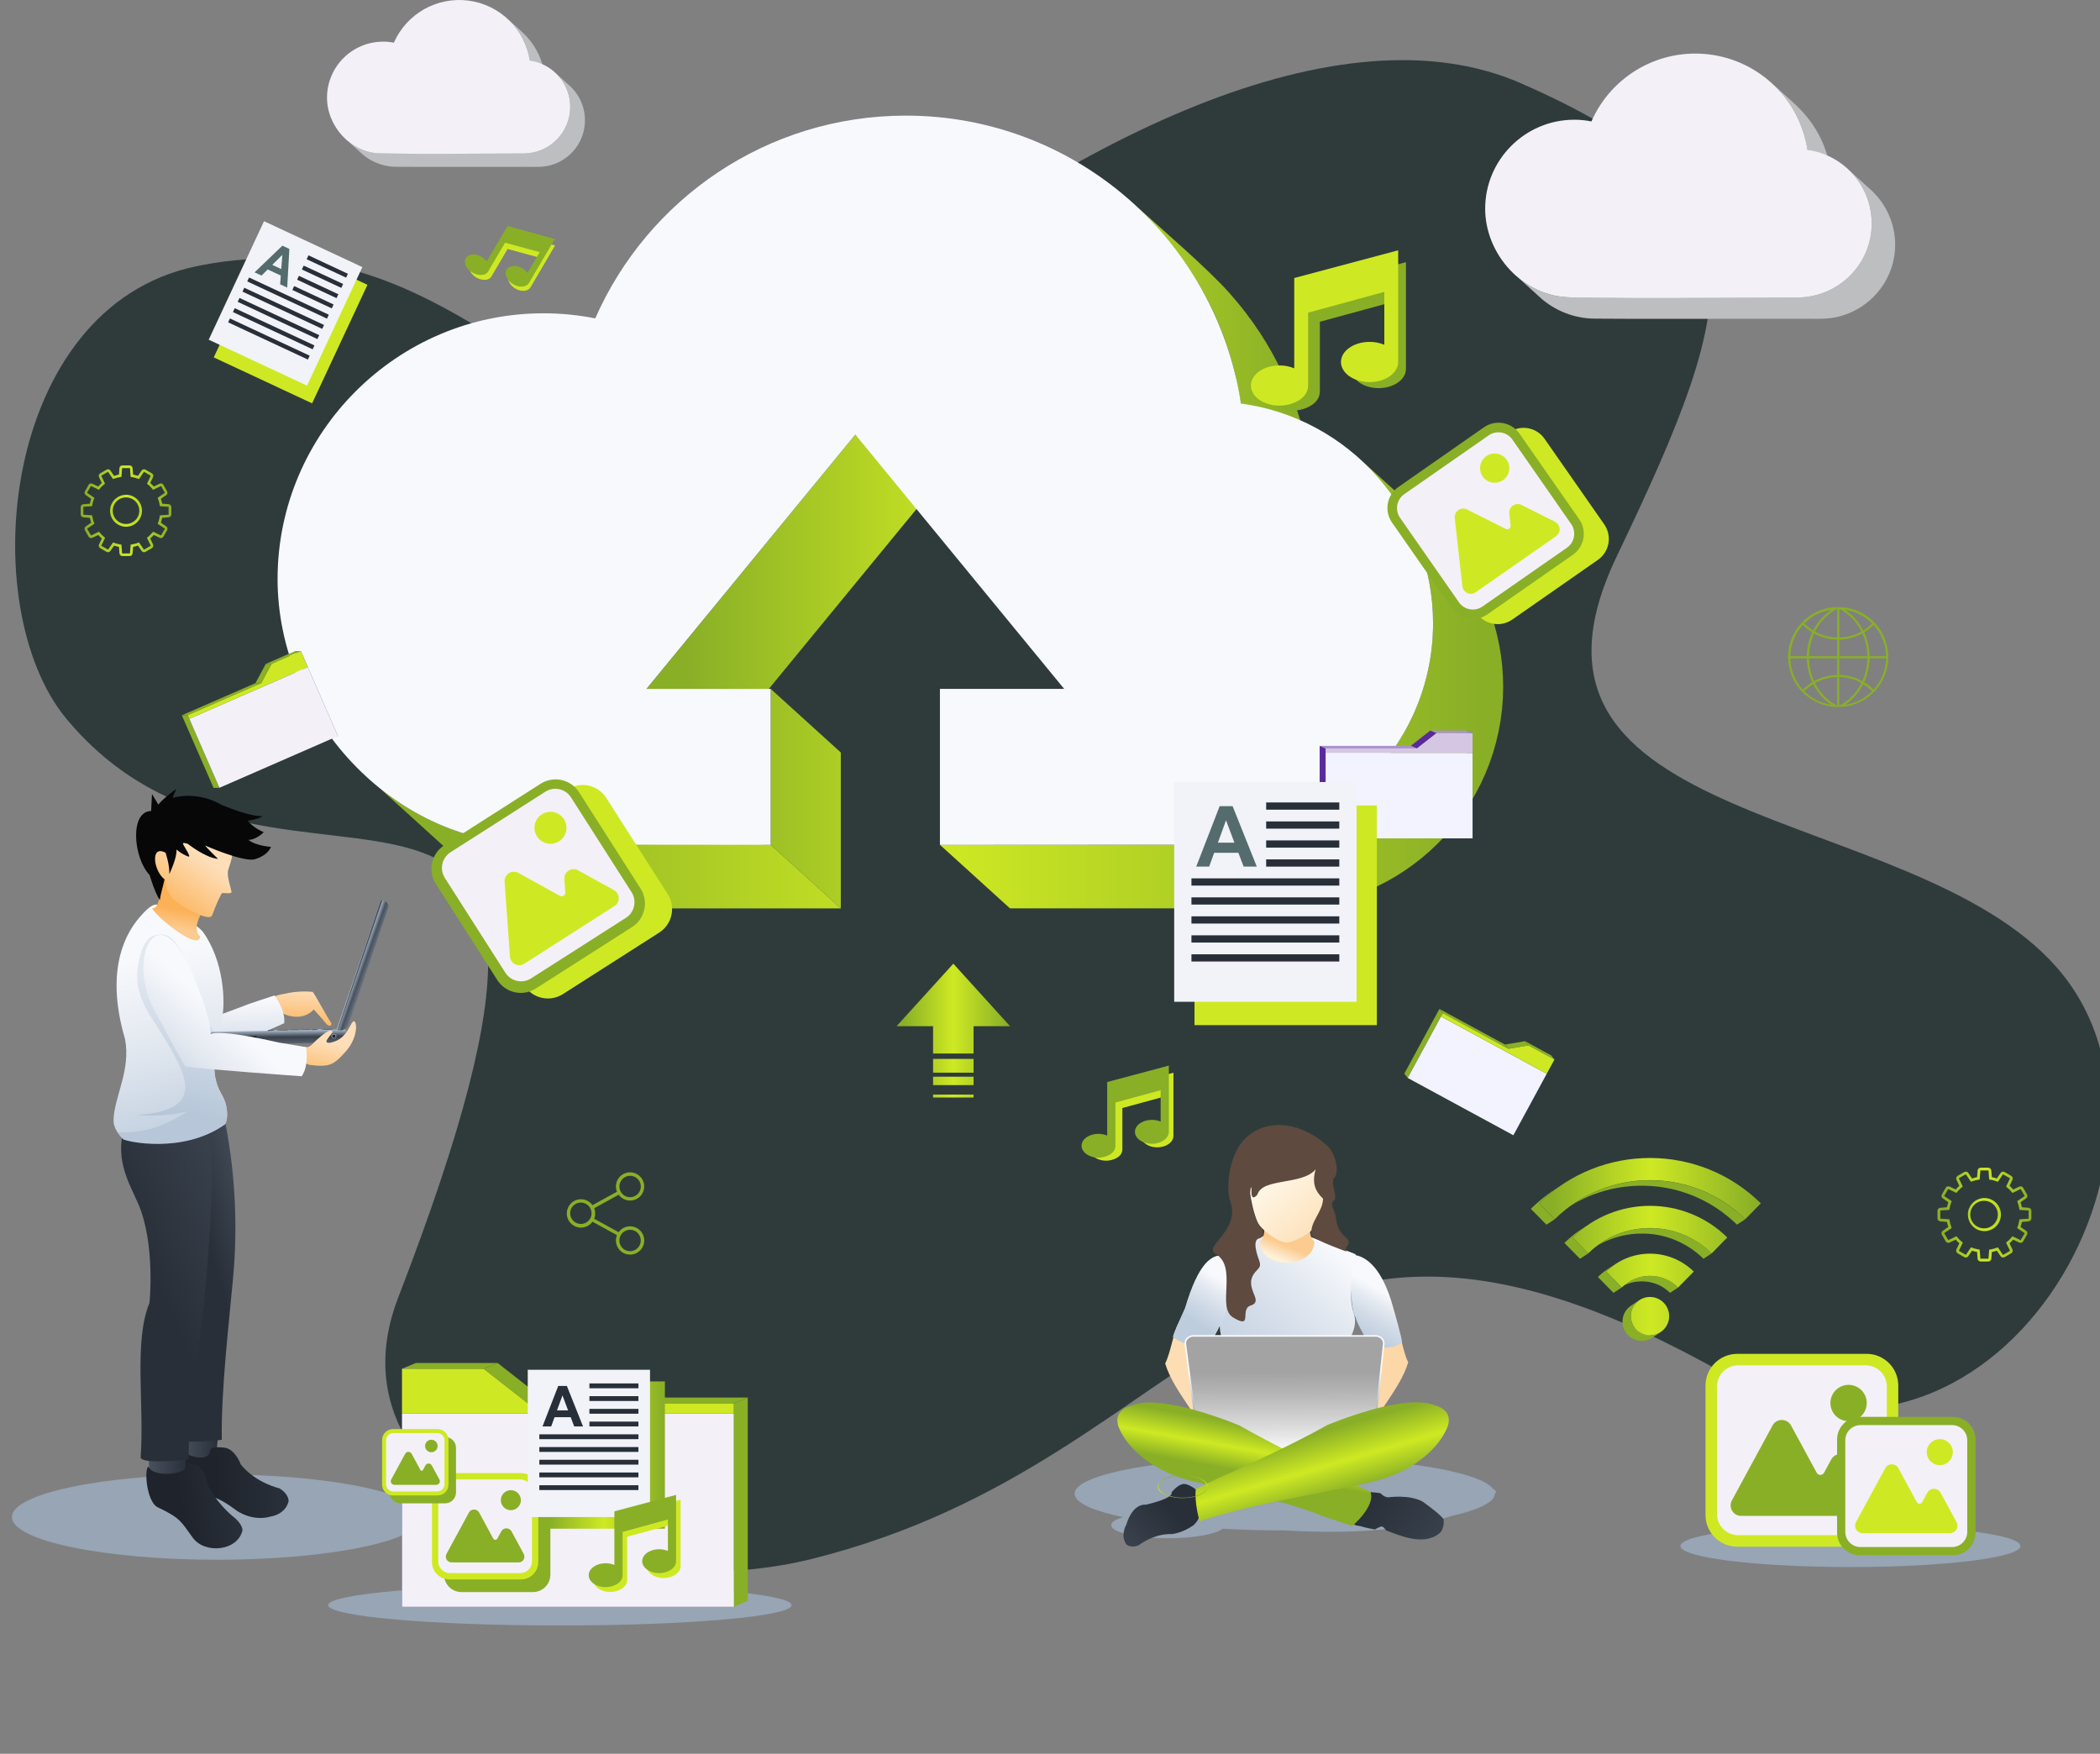
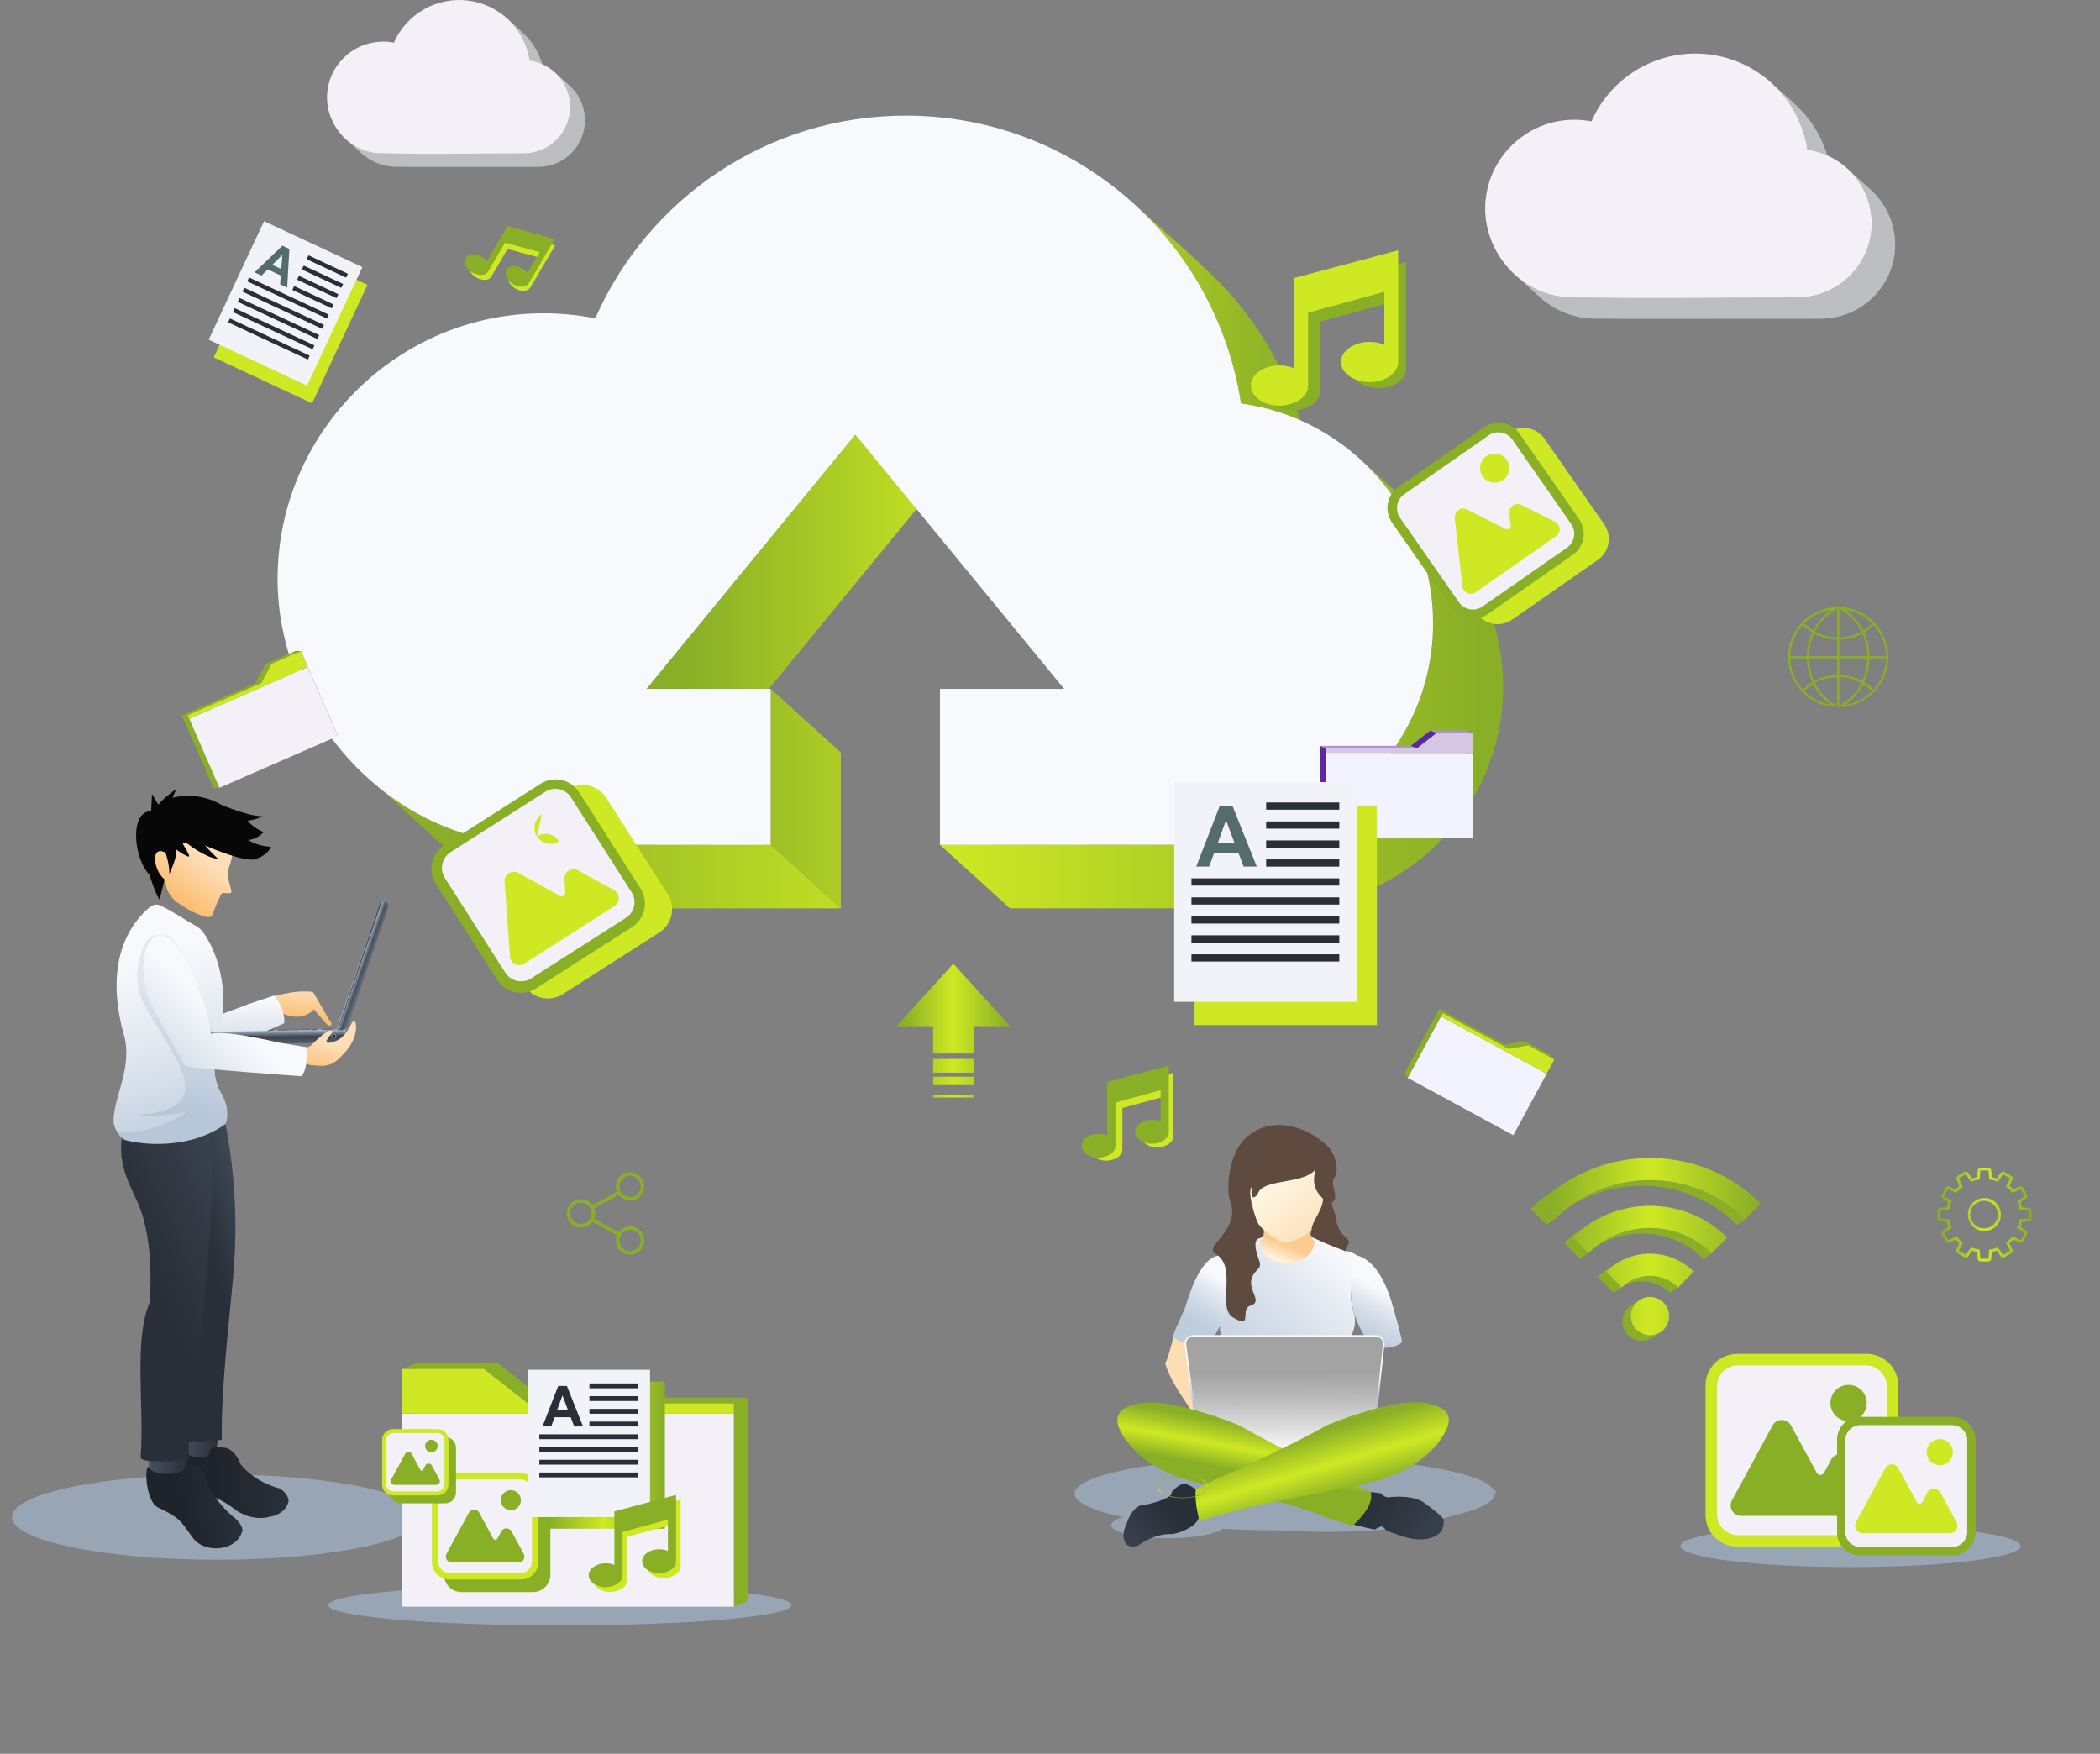
<svg xmlns="http://www.w3.org/2000/svg" id="e5Xk4W9FDRm1" viewBox="0 0 2107.06 1759.58" shape-rendering="geometricPrecision" text-rendering="geometricPrecision">
  <rect x="0" y="0" width="2107.06" height="1759.58" fill="#808080" stroke="none" />
  <style>#e5Xk4W9FDRm8_to {animation: e5Xk4W9FDRm8_to__to 4900ms linear infinite normal forwards}@keyframes e5Xk4W9FDRm8_to__to { 0% {transform: translate(893.37px,513.71px);animation-timing-function: cubic-bezier(0.42,0,0.58,1)} 38.776% {transform: translate(893.37px,453.71px);animation-timing-function: cubic-bezier(0.42,0,0.58,1)} 89.796% {transform: translate(893.37px,513.71px)} 100% {transform: translate(893.37px,513.71px)}} #e5Xk4W9FDRm12_to {animation: e5Xk4W9FDRm12_to__to 4900ms linear infinite normal forwards}@keyframes e5Xk4W9FDRm12_to__to { 0% {transform: translate(553.624px,891.887px);animation-timing-function: cubic-bezier(0.42,0,0.58,1)} 100% {transform: translate(553.624px,891.887px)}} #e5Xk4W9FDRm12_ts {animation: e5Xk4W9FDRm12_ts__ts 4900ms linear infinite normal forwards}@keyframes e5Xk4W9FDRm12_ts__ts { 0% {transform: scale(1,1);animation-timing-function: cubic-bezier(0.68,-0.55,0.265,1.55)} 40.816% {transform: scale(1.52,1.52);animation-timing-function: cubic-bezier(0.175,0.885,0.32,1.275)} 77.551% {transform: scale(1,1)} 100% {transform: scale(1,1)}} #e5Xk4W9FDRm19_ts {animation: e5Xk4W9FDRm19_ts__ts 4900ms linear infinite normal forwards}@keyframes e5Xk4W9FDRm19_ts__ts { 0% {transform: translate(1332.895px,331.565px) scale(1.2,1.2)} 57.143% {transform: translate(1332.895px,331.565px) scale(1.2,1.2);animation-timing-function: cubic-bezier(0.68,-0.55,0.265,1.55)} 69.388% {transform: translate(1332.895px,331.565px) scale(1.6,1.6);animation-timing-function: cubic-bezier(0.175,0.885,0.32,1.275)} 97.959% {transform: translate(1332.895px,331.565px) scale(1.2,1.2)} 100% {transform: translate(1332.895px,331.565px) scale(1.2,1.2)}} #e5Xk4W9FDRm26_to {animation: e5Xk4W9FDRm26_to__to 4900ms linear infinite normal forwards}@keyframes e5Xk4W9FDRm26_to__to { 0% {transform: translate(623.405px,1206.02px)} 14.286% {transform: translate(623.405px,1206.02px);animation-timing-function: cubic-bezier(0.42,0,0.58,1)} 63.265% {transform: translate(663.405px,1206.02px);animation-timing-function: cubic-bezier(0.42,0,0.58,1)} 100% {transform: translate(625.51px,1206.02px)}} #e5Xk4W9FDRm289_to {animation: e5Xk4W9FDRm289_to__to 4900ms linear infinite normal forwards}@keyframes e5Xk4W9FDRm289_to__to { 0% {transform: translate(1503.16px,525.163px)} 4.082% {transform: translate(1503.16px,525.163px);animation-timing-function: cubic-bezier(0.42,0,0.58,1)} 40.816% {transform: translate(1843.16px,525.163px);animation-timing-function: cubic-bezier(0.42,0,0.58,1)} 100% {transform: translate(1503.16px,525.163px)}} #e5Xk4W9FDRm316_ts {animation: e5Xk4W9FDRm316_ts__ts 4900ms linear infinite normal forwards}@keyframes e5Xk4W9FDRm316_ts__ts { 0% {transform: translate(1131.305px,1116.835px) scale(1,1)} 53.061% {transform: translate(1131.305px,1116.835px) scale(1,1);animation-timing-function: cubic-bezier(0.68,-0.55,0.265,1.55)} 71.429% {transform: translate(1131.305px,1116.835px) scale(1.3,1.3);animation-timing-function: cubic-bezier(0,0,0.58,1)} 93.878% {transform: translate(1131.305px,1116.835px) scale(1,1)} 100% {transform: translate(1131.305px,1116.835px) scale(1,1)}} #e5Xk4W9FDRm344_to {animation: e5Xk4W9FDRm344_to__to 4900ms linear infinite normal forwards}@keyframes e5Xk4W9FDRm344_to__to { 0% {transform: translate(1695.847px,186.82px)} 8.163% {transform: translate(1695.847px,186.82px);animation-timing-function: cubic-bezier(0.42,0,0.58,1)} 63.265% {transform: translate(1695.847px,426.82px);animation-timing-function: cubic-bezier(0.42,0,0.58,1)} 100% {transform: translate(1695.847px,199.452px)}} #e5Xk4W9FDRm347_to {animation: e5Xk4W9FDRm347_to__to 4900ms linear infinite normal forwards}@keyframes e5Xk4W9FDRm347_to__to { 0% {transform: translate(457.529px,83.735px);animation-timing-function: cubic-bezier(0.445,0.05,0.55,0.95)} 30.612% {transform: translate(657.529px,83.735px);animation-timing-function: cubic-bezier(0.445,0.05,0.55,0.95)} 81.633% {transform: translate(357.529px,83.735px);animation-timing-function: cubic-bezier(0.445,0.05,0.55,0.95)} 100% {transform: translate(447.529px,83.735px)}}</style>
  <defs>
    <linearGradient id="e5Xk4W9FDRm7-fill" x1="1544.31" y1="1250.79" x2="1766.77" y2="1250.79" spreadMethod="pad" gradientUnits="userSpaceOnUse" gradientTransform="translate(0 0)">
      <stop id="e5Xk4W9FDRm7-fill-0" offset="6%" stop-color="#89af27" />
      <stop id="e5Xk4W9FDRm7-fill-1" offset="50%" stop-color="#cee923" />
      <stop id="e5Xk4W9FDRm7-fill-2" offset="98%" stop-color="#89af27" />
    </linearGradient>
    <linearGradient id="e5Xk4W9FDRm9-fill" x1="648.62" y1="560.23" x2="1315.47" y2="560.23" spreadMethod="pad" gradientUnits="userSpaceOnUse" gradientTransform="translate(0 0)">
      <stop id="e5Xk4W9FDRm9-fill-0" offset="6%" stop-color="#89af27" />
      <stop id="e5Xk4W9FDRm9-fill-1" offset="50%" stop-color="#cee923" />
      <stop id="e5Xk4W9FDRm9-fill-2" offset="98%" stop-color="#89af27" />
    </linearGradient>
    <linearGradient id="e5Xk4W9FDRm10-fill" x1="380.92" y1="687.85" x2="1508.21" y2="687.85" spreadMethod="pad" gradientUnits="userSpaceOnUse" gradientTransform="translate(0 0)">
      <stop id="e5Xk4W9FDRm10-fill-0" offset="6%" stop-color="#89af27" />
      <stop id="e5Xk4W9FDRm10-fill-1" offset="50%" stop-color="#cee923" />
      <stop id="e5Xk4W9FDRm10-fill-2" offset="98%" stop-color="#89af27" />
    </linearGradient>
    <linearGradient id="e5Xk4W9FDRm25-fill" x1="899.61" y1="1034.01" x2="1013.42" y2="1034.01" spreadMethod="pad" gradientUnits="userSpaceOnUse" gradientTransform="translate(0 0)">
      <stop id="e5Xk4W9FDRm25-fill-0" offset="6%" stop-color="#89af27" />
      <stop id="e5Xk4W9FDRm25-fill-1" offset="50%" stop-color="#cee923" />
      <stop id="e5Xk4W9FDRm25-fill-2" offset="98%" stop-color="#89af27" />
    </linearGradient>
    <linearGradient id="e5Xk4W9FDRm36-fill" x1="83.12" y1="41.44" x2="85.68" y2="-0.57" spreadMethod="pad" gradientUnits="userSpaceOnUse" gradientTransform="translate(0 0)">
      <stop id="e5Xk4W9FDRm36-fill-0" offset="0%" stop-color="#fcb156" />
      <stop id="e5Xk4W9FDRm36-fill-1" offset="100%" stop-color="#fddeb8" />
    </linearGradient>
    <linearGradient id="e5Xk4W9FDRm41-fill" x1="86.89" y1="146.26" x2="85.77" y2="89.19" spreadMethod="pad" gradientUnits="userSpaceOnUse" gradientTransform="translate(0 0)">
      <stop id="e5Xk4W9FDRm41-fill-0" offset="0%" stop-color="#c5d2e1" />
      <stop id="e5Xk4W9FDRm41-fill-1" offset="49%" stop-color="#e2e8f0" />
      <stop id="e5Xk4W9FDRm41-fill-2" offset="100%" stop-color="#f8f9fc" />
    </linearGradient>
    <linearGradient id="e5Xk4W9FDRm46-fill" x1="37.77" y1="14.68" x2="0.23" y2="15.48" spreadMethod="pad" gradientUnits="userSpaceOnUse" gradientTransform="translate(0 0)">
      <stop id="e5Xk4W9FDRm46-fill-0" offset="0%" stop-color="#282f39" />
      <stop id="e5Xk4W9FDRm46-fill-1" offset="100%" stop-color="#48515d" />
    </linearGradient>
    <linearGradient id="e5Xk4W9FDRm51-fill" x1="38.42" y1="38.95" x2="103.5" y2="36.87" spreadMethod="pad" gradientUnits="userSpaceOnUse" gradientTransform="translate(0 0)">
      <stop id="e5Xk4W9FDRm51-fill-0" offset="0%" stop-color="#1f232b" />
      <stop id="e5Xk4W9FDRm51-fill-1" offset="100%" stop-color="#282f39" />
    </linearGradient>
    <linearGradient id="e5Xk4W9FDRm56-fill" x1="39.81" y1="15.48" x2="0.35" y2="16.28" spreadMethod="pad" gradientUnits="userSpaceOnUse" gradientTransform="translate(0 0)">
      <stop id="e5Xk4W9FDRm56-fill-0" offset="0%" stop-color="#282f39" />
      <stop id="e5Xk4W9FDRm56-fill-1" offset="100%" stop-color="#48515d" />
    </linearGradient>
    <linearGradient id="e5Xk4W9FDRm61-fill" x1="37.51" y1="48.62" x2="89.93" y2="39.96" spreadMethod="pad" gradientUnits="userSpaceOnUse" gradientTransform="translate(0 0)">
      <stop id="e5Xk4W9FDRm61-fill-0" offset="0%" stop-color="#1f232b" />
      <stop id="e5Xk4W9FDRm61-fill-1" offset="100%" stop-color="#282f39" />
    </linearGradient>
    <linearGradient id="e5Xk4W9FDRm66-fill" x1="70.14" y1="164.24" x2="135.05" y2="144.84" spreadMethod="pad" gradientUnits="userSpaceOnUse" gradientTransform="translate(0 0)">
      <stop id="e5Xk4W9FDRm66-fill-0" offset="0%" stop-color="#282f39" />
      <stop id="e5Xk4W9FDRm66-fill-1" offset="100%" stop-color="#48515d" />
    </linearGradient>
    <linearGradient id="e5Xk4W9FDRm71-fill" x1="48.16" y1="174.2" x2="142.74" y2="131.87" spreadMethod="pad" gradientUnits="userSpaceOnUse" gradientTransform="translate(0 0)">
      <stop id="e5Xk4W9FDRm71-fill-0" offset="0%" stop-color="#282f39" />
      <stop id="e5Xk4W9FDRm71-fill-1" offset="100%" stop-color="#38404b" />
    </linearGradient>
    <linearGradient id="e5Xk4W9FDRm76-fill" x1="87.3" y1="222.01" x2="43.53" y2="51.28" spreadMethod="pad" gradientUnits="userSpaceOnUse" gradientTransform="translate(0 0)">
      <stop id="e5Xk4W9FDRm76-fill-0" offset="0%" stop-color="#c5d2e1" />
      <stop id="e5Xk4W9FDRm76-fill-1" offset="49%" stop-color="#e2e8f0" />
      <stop id="e5Xk4W9FDRm76-fill-2" offset="100%" stop-color="#f8f9fc" />
    </linearGradient>
    <linearGradient id="e5Xk4W9FDRm81-fill" x1="41.54" y1="173.64" x2="69.27" y2="47.96" spreadMethod="pad" gradientUnits="userSpaceOnUse" gradientTransform="translate(0 0)">
      <stop id="e5Xk4W9FDRm81-fill-0" offset="0%" stop-color="#b7c7d9" />
      <stop id="e5Xk4W9FDRm81-fill-1" offset="100%" stop-color="#e2e8f0" />
    </linearGradient>
    <linearGradient id="e5Xk4W9FDRm86-fill" x1="28.83" y1="33.3" x2="24.98" y2="51.89" spreadMethod="pad" gradientUnits="userSpaceOnUse" gradientTransform="translate(0 0)">
      <stop id="e5Xk4W9FDRm86-fill-0" offset="0%" stop-color="#fcb156" />
      <stop id="e5Xk4W9FDRm86-fill-1" offset="100%" stop-color="#fbcb8f" />
    </linearGradient>
    <linearGradient id="e5Xk4W9FDRm91-fill" x1="15.84" y1="97.49" x2="54.31" y2="42.35" spreadMethod="pad" gradientUnits="userSpaceOnUse" gradientTransform="translate(0 0)">
      <stop id="e5Xk4W9FDRm91-fill-0" offset="0%" stop-color="#fcb156" />
      <stop id="e5Xk4W9FDRm91-fill-1" offset="100%" stop-color="#fddeb8" />
    </linearGradient>
    <linearGradient id="e5Xk4W9FDRm100-fill" x1="68.45" y1="14.43" x2="68.29" y2="1.28" spreadMethod="pad" gradientUnits="userSpaceOnUse" gradientTransform="translate(0 0)">
      <stop id="e5Xk4W9FDRm100-fill-0" offset="0%" stop-color="#58626e" />
      <stop id="e5Xk4W9FDRm100-fill-1" offset="50%" stop-color="#38404b" />
      <stop id="e5Xk4W9FDRm100-fill-2" offset="100%" stop-color="#a7b6c7" />
    </linearGradient>
    <linearGradient id="e5Xk4W9FDRm105-fill" x1="30.92" y1="67.52" x2="22.27" y2="64.47" spreadMethod="pad" gradientUnits="userSpaceOnUse" gradientTransform="translate(0 0)">
      <stop id="e5Xk4W9FDRm105-fill-0" offset="0%" stop-color="#687380" />
      <stop id="e5Xk4W9FDRm105-fill-1" offset="49%" stop-color="#48515d" />
      <stop id="e5Xk4W9FDRm105-fill-2" offset="100%" stop-color="#a7b6c7" />
    </linearGradient>
    <linearGradient id="e5Xk4W9FDRm110-fill" x1="4.57" y1="0.63" x2="4.57" y2="1.12" spreadMethod="pad" gradientUnits="userSpaceOnUse" gradientTransform="translate(0 0)">
      <stop id="e5Xk4W9FDRm110-fill-0" offset="0%" stop-color="#58626e" />
      <stop id="e5Xk4W9FDRm110-fill-1" offset="100%" stop-color="#a7b6c7" />
    </linearGradient>
    <linearGradient id="e5Xk4W9FDRm115-fill" x1="4.56" y1="0.55" x2="4.71" y2="1.03" spreadMethod="pad" gradientUnits="userSpaceOnUse" gradientTransform="translate(0 0)">
      <stop id="e5Xk4W9FDRm115-fill-0" offset="0%" stop-color="#58626e" />
      <stop id="e5Xk4W9FDRm115-fill-1" offset="100%" stop-color="#a7b6c7" />
    </linearGradient>
    <linearGradient id="e5Xk4W9FDRm120-fill" x1="4.56" y1="0.52" x2="4.56" y2="1.17" spreadMethod="pad" gradientUnits="userSpaceOnUse" gradientTransform="translate(0 0)">
      <stop id="e5Xk4W9FDRm120-fill-0" offset="0%" stop-color="#58626e" />
      <stop id="e5Xk4W9FDRm120-fill-1" offset="100%" stop-color="#a7b6c7" />
    </linearGradient>
    <linearGradient id="e5Xk4W9FDRm125-fill" x1="4.57" y1="0.62" x2="4.57" y2="1.09" spreadMethod="pad" gradientUnits="userSpaceOnUse" gradientTransform="translate(0 0)">
      <stop id="e5Xk4W9FDRm125-fill-0" offset="0%" stop-color="#58626e" />
      <stop id="e5Xk4W9FDRm125-fill-1" offset="100%" stop-color="#a7b6c7" />
    </linearGradient>
    <linearGradient id="e5Xk4W9FDRm130-fill" x1="4.57" y1="0.56" x2="4.57" y2="1.03" spreadMethod="pad" gradientUnits="userSpaceOnUse" gradientTransform="translate(0 0)">
      <stop id="e5Xk4W9FDRm130-fill-0" offset="0%" stop-color="#58626e" />
      <stop id="e5Xk4W9FDRm130-fill-1" offset="100%" stop-color="#a7b6c7" />
    </linearGradient>
    <linearGradient id="e5Xk4W9FDRm135-fill" x1="4.55" y1="0.51" x2="4.71" y2="1.15" spreadMethod="pad" gradientUnits="userSpaceOnUse" gradientTransform="translate(0 0)">
      <stop id="e5Xk4W9FDRm135-fill-0" offset="0%" stop-color="#58626e" />
      <stop id="e5Xk4W9FDRm135-fill-1" offset="100%" stop-color="#a7b6c7" />
    </linearGradient>
    <linearGradient id="e5Xk4W9FDRm140-fill" x1="22.99" y1="65.18" x2="22.03" y2="64.86" spreadMethod="pad" gradientUnits="userSpaceOnUse" gradientTransform="translate(0 0)">
      <stop id="e5Xk4W9FDRm140-fill-0" offset="0%" stop-color="#48515d" />
      <stop id="e5Xk4W9FDRm140-fill-1" offset="100%" stop-color="#a7b6c7" />
    </linearGradient>
    <linearGradient id="e5Xk4W9FDRm145-fill" x1="5.63" y1="3.58" x2="5.47" y2="0.38" spreadMethod="pad" gradientUnits="userSpaceOnUse" gradientTransform="translate(0 0)">
      <stop id="e5Xk4W9FDRm145-fill-0" offset="0%" stop-color="#8794a4" />
      <stop id="e5Xk4W9FDRm145-fill-1" offset="100%" stop-color="#282f39" />
    </linearGradient>
    <linearGradient id="e5Xk4W9FDRm151-fill" x1="2.72" y1="5.3" x2="2.56" y2="0.03" spreadMethod="pad" gradientUnits="userSpaceOnUse" gradientTransform="translate(0 0)">
      <stop id="e5Xk4W9FDRm151-fill-0" offset="0%" stop-color="#97a5b5" />
      <stop id="e5Xk4W9FDRm151-fill-1" offset="100%" stop-color="#282f39" />
    </linearGradient>
    <linearGradient id="e5Xk4W9FDRm156-fill" x1="2.51" y1="4.78" x2="2.35" y2="-0.04" spreadMethod="pad" gradientUnits="userSpaceOnUse" gradientTransform="translate(0 0)">
      <stop id="e5Xk4W9FDRm156-fill-0" offset="0%" stop-color="#48515d" />
      <stop id="e5Xk4W9FDRm156-fill-1" offset="100%" stop-color="#97a5b5" />
    </linearGradient>
    <linearGradient id="e5Xk4W9FDRm162-fill" x1="5.53" y1="3.58" x2="5.53" y2="0.38" spreadMethod="pad" gradientUnits="userSpaceOnUse" gradientTransform="translate(0 0)">
      <stop id="e5Xk4W9FDRm162-fill-0" offset="0%" stop-color="#8794a4" />
      <stop id="e5Xk4W9FDRm162-fill-1" offset="100%" stop-color="#282f39" />
    </linearGradient>
    <linearGradient id="e5Xk4W9FDRm168-fill" x1="90.25" y1="68.16" x2="100.83" y2="24.24" spreadMethod="pad" gradientUnits="userSpaceOnUse" gradientTransform="translate(0 0)">
      <stop id="e5Xk4W9FDRm168-fill-0" offset="0%" stop-color="#fcb156" />
      <stop id="e5Xk4W9FDRm168-fill-1" offset="100%" stop-color="#fddeb8" />
    </linearGradient>
    <linearGradient id="e5Xk4W9FDRm173-fill" x1="18.56" y1="178.67" x2="77.88" y2="111.97" spreadMethod="pad" gradientUnits="userSpaceOnUse" gradientTransform="translate(0 0)">
      <stop id="e5Xk4W9FDRm173-fill-0" offset="0%" stop-color="#c5d2e1" />
      <stop id="e5Xk4W9FDRm173-fill-1" offset="49%" stop-color="#e2e8f0" />
      <stop id="e5Xk4W9FDRm173-fill-2" offset="100%" stop-color="#f8f9fc" />
    </linearGradient>
    <linearGradient id="e5Xk4W9FDRm197-fill" x1="0" y1="73.88" x2="122.67" y2="73.88" spreadMethod="pad" gradientUnits="userSpaceOnUse" gradientTransform="translate(0 0)">
      <stop id="e5Xk4W9FDRm197-fill-0" offset="6%" stop-color="#89af27" />
      <stop id="e5Xk4W9FDRm197-fill-1" offset="50%" stop-color="#cee923" />
      <stop id="e5Xk4W9FDRm197-fill-2" offset="98%" stop-color="#89af27" />
    </linearGradient>
    <linearGradient id="e5Xk4W9FDRm218-fill" x1="27.52" y1="75.78" x2="68.41" y2="74.66" spreadMethod="pad" gradientUnits="userSpaceOnUse" gradientTransform="translate(0 0)">
      <stop id="e5Xk4W9FDRm218-fill-0" offset="0%" stop-color="#fddeb4" />
      <stop id="e5Xk4W9FDRm218-fill-1" offset="100%" stop-color="#fef0d9" />
    </linearGradient>
    <linearGradient id="e5Xk4W9FDRm223-fill" x1="22.33" y1="166.22" x2="140.32" y2="31.71" spreadMethod="pad" gradientUnits="userSpaceOnUse" gradientTransform="translate(0 0)">
      <stop id="e5Xk4W9FDRm223-fill-0" offset="0%" stop-color="#becddd" />
      <stop id="e5Xk4W9FDRm223-fill-1" offset="46%" stop-color="#d4dde9" />
      <stop id="e5Xk4W9FDRm223-fill-2" offset="69%" stop-color="#e2e8f0" />
      <stop id="e5Xk4W9FDRm223-fill-3" offset="100%" stop-color="#f8f9fc" />
    </linearGradient>
    <linearGradient id="e5Xk4W9FDRm228-fill" x1="61.26" y1="75.87" x2="20.38" y2="74.75" spreadMethod="pad" gradientUnits="userSpaceOnUse" gradientTransform="translate(0 0)">
      <stop id="e5Xk4W9FDRm228-fill-0" offset="0%" stop-color="#fcd7a8" />
      <stop id="e5Xk4W9FDRm228-fill-1" offset="100%" stop-color="#fff6e5" />
    </linearGradient>
    <linearGradient id="e5Xk4W9FDRm233-fill" x1="11.05" y1="77.11" x2="34.29" y2="35.26" spreadMethod="pad" gradientUnits="userSpaceOnUse" gradientTransform="translate(0 0)">
      <stop id="e5Xk4W9FDRm233-fill-0" offset="0%" stop-color="#becddd" />
      <stop id="e5Xk4W9FDRm233-fill-1" offset="46%" stop-color="#d4dde9" />
      <stop id="e5Xk4W9FDRm233-fill-2" offset="69%" stop-color="#e2e8f0" />
      <stop id="e5Xk4W9FDRm233-fill-3" offset="100%" stop-color="#f8f9fc" />
    </linearGradient>
    <linearGradient id="e5Xk4W9FDRm239-fill" x1="26.37" y1="30.25" x2="20.59" y2="44.19" spreadMethod="pad" gradientUnits="userSpaceOnUse" gradientTransform="translate(0 0)">
      <stop id="e5Xk4W9FDRm239-fill-0" offset="0%" stop-color="#fbcb8f" />
      <stop id="e5Xk4W9FDRm239-fill-1" offset="100%" stop-color="#fef0d9" />
    </linearGradient>
    <linearGradient id="e5Xk4W9FDRm244-fill" x1="74.45" y1="90.63" x2="36.46" y2="45.59" spreadMethod="pad" gradientUnits="userSpaceOnUse" gradientTransform="translate(0 0)">
      <stop id="e5Xk4W9FDRm244-fill-0" offset="0%" stop-color="#fde4c0" />
      <stop id="e5Xk4W9FDRm244-fill-1" offset="100%" stop-color="#fff6e5" />
    </linearGradient>
    <linearGradient id="e5Xk4W9FDRm249-fill" x1="48.51" y1="24.75" x2="13.57" y2="59.86" spreadMethod="pad" gradientUnits="userSpaceOnUse" gradientTransform="translate(0 0)">
      <stop id="e5Xk4W9FDRm249-fill-0" offset="0%" stop-color="#282f39" />
      <stop id="e5Xk4W9FDRm249-fill-1" offset="100%" stop-color="#38404b" />
    </linearGradient>
    <linearGradient id="e5Xk4W9FDRm254-fill" x1="18.08" y1="6.23" x2="84.92" y2="52.39" spreadMethod="pad" gradientUnits="userSpaceOnUse" gradientTransform="translate(0 0)">
      <stop id="e5Xk4W9FDRm254-fill-0" offset="0%" stop-color="#282f39" />
      <stop id="e5Xk4W9FDRm254-fill-1" offset="100%" stop-color="#38404b" />
    </linearGradient>
    <linearGradient id="e5Xk4W9FDRm257-fill" x1="1397.02" y1="1447.08" x2="1451.67" y2="1447.08" spreadMethod="pad" gradientUnits="userSpaceOnUse" gradientTransform="translate(0 0)">
      <stop id="e5Xk4W9FDRm257-fill-0" offset="0%" stop-color="#becddd" />
      <stop id="e5Xk4W9FDRm257-fill-1" offset="46%" stop-color="#d4dde9" />
      <stop id="e5Xk4W9FDRm257-fill-2" offset="69%" stop-color="#e2e8f0" />
      <stop id="e5Xk4W9FDRm257-fill-3" offset="100%" stop-color="#f8f9fc" />
    </linearGradient>
    <linearGradient id="e5Xk4W9FDRm260-fill" x1="19.33" y1="63.97" x2="45.61" y2="21.65" spreadMethod="pad" gradientUnits="userSpaceOnUse" gradientTransform="translate(0 0)">
      <stop id="e5Xk4W9FDRm260-fill-0" offset="0%" stop-color="#becddd" />
      <stop id="e5Xk4W9FDRm260-fill-1" offset="46%" stop-color="#d4dde9" />
      <stop id="e5Xk4W9FDRm260-fill-2" offset="69%" stop-color="#e2e8f0" />
      <stop id="e5Xk4W9FDRm260-fill-3" offset="100%" stop-color="#f8f9fc" />
    </linearGradient>
    <linearGradient id="e5Xk4W9FDRm262-fill" x1="1397.02" y1="1447.08" x2="1451.67" y2="1447.08" spreadMethod="pad" gradientUnits="userSpaceOnUse" gradientTransform="translate(0 0)">
      <stop id="e5Xk4W9FDRm262-fill-0" offset="0%" stop-color="#becddd" />
      <stop id="e5Xk4W9FDRm262-fill-1" offset="46%" stop-color="#d4dde9" />
      <stop id="e5Xk4W9FDRm262-fill-2" offset="69%" stop-color="#e2e8f0" />
      <stop id="e5Xk4W9FDRm262-fill-3" offset="100%" stop-color="#f8f9fc" />
    </linearGradient>
    <linearGradient id="e5Xk4W9FDRm265-fill" x1="101.26" y1="121.25" x2="100.77" y2="36.76" spreadMethod="pad" gradientUnits="userSpaceOnUse" gradientTransform="translate(0 0)">
      <stop id="e5Xk4W9FDRm265-fill-0" offset="0%" stop-color="#58626e" />
      <stop id="e5Xk4W9FDRm265-fill-1" offset="100%" stop-color="#f8f9fc" />
    </linearGradient>
    <linearGradient id="e5Xk4W9FDRm270-fill" x1="99.54" y1="118.02" x2="99.06" y2="35.79" spreadMethod="pad" gradientUnits="userSpaceOnUse" gradientTransform="translate(0 0)">
      <stop id="e5Xk4W9FDRm270-fill-0" offset="0%" stop-color="#fff" />
      <stop id="e5Xk4W9FDRm270-fill-1" offset="32%" stop-color="#ddd" />
      <stop id="e5Xk4W9FDRm270-fill-2" offset="77%" stop-color="#b3b3b3" />
      <stop id="e5Xk4W9FDRm270-fill-3" offset="100%" stop-color="#a3a3a3" />
    </linearGradient>
    <linearGradient id="e5Xk4W9FDRm275-fill" x1="131.79" y1="81.7" x2="140.77" y2="31.69" spreadMethod="pad" gradientUnits="userSpaceOnUse" gradientTransform="translate(0 0)">
      <stop id="e5Xk4W9FDRm275-fill-0" offset="6%" stop-color="#89af27" />
      <stop id="e5Xk4W9FDRm275-fill-1" offset="50%" stop-color="#cee923" />
      <stop id="e5Xk4W9FDRm275-fill-2" offset="98%" stop-color="#89af27" />
    </linearGradient>
    <linearGradient id="e5Xk4W9FDRm280-fill" x1="144.81" y1="107.27" x2="124.93" y2="39.13" spreadMethod="pad" gradientUnits="userSpaceOnUse" gradientTransform="translate(0 0)">
      <stop id="e5Xk4W9FDRm280-fill-0" offset="6%" stop-color="#89af27" />
      <stop id="e5Xk4W9FDRm280-fill-1" offset="50%" stop-color="#cee923" />
      <stop id="e5Xk4W9FDRm280-fill-2" offset="98%" stop-color="#89af27" />
    </linearGradient>
    <linearGradient id="e5Xk4W9FDRm295-fill" x1="1944.01" y1="1218.61" x2="2038.19" y2="1218.61" spreadMethod="pad" gradientUnits="userSpaceOnUse" gradientTransform="translate(0 0)">
      <stop id="e5Xk4W9FDRm295-fill-0" offset="6%" stop-color="#89af27" />
      <stop id="e5Xk4W9FDRm295-fill-1" offset="50%" stop-color="#cee923" />
      <stop id="e5Xk4W9FDRm295-fill-2" offset="98%" stop-color="#89af27" />
    </linearGradient>
    <linearGradient id="e5Xk4W9FDRm296-fill" x1="80.97" y1="512.43" x2="171.97" y2="512.43" spreadMethod="pad" gradientUnits="userSpaceOnUse" gradientTransform="translate(0 0)">
      <stop id="e5Xk4W9FDRm296-fill-0" offset="6%" stop-color="#89af27" />
      <stop id="e5Xk4W9FDRm296-fill-1" offset="50%" stop-color="#cee923" />
      <stop id="e5Xk4W9FDRm296-fill-2" offset="98%" stop-color="#89af27" />
    </linearGradient>
    <linearGradient id="e5Xk4W9FDRm341-fill" x1="26.42" y1="1.09" x2="29.51" y2="24.64" spreadMethod="pad" gradientUnits="userSpaceOnUse" gradientTransform="translate(0 0)">
      <stop id="e5Xk4W9FDRm341-fill-0" offset="6%" stop-color="#89af27" />
      <stop id="e5Xk4W9FDRm341-fill-1" offset="50%" stop-color="#cee923" />
      <stop id="e5Xk4W9FDRm341-fill-2" offset="98%" stop-color="#89af27" />
    </linearGradient>
  </defs>
  <g>
    <g>
-       <path d="M1723.27,1376.45c267.92,151.68,488.63-230.67,331.08-409.2-147-166.53-573.94-134.54-441-411.89c128.11-267.36,152.2-366-96.19-474.66-178.12-77.91-451.29,47.45-718,271.17-225.58,189.2-314.16-149.7-611.6-87.42C-8.13,305.42,-35.09,606.67,57.83,718.39c216.64,260.36,597.78-105.1,332.78,580.86-76.44,197.8,203.84,314.64,414.88,262.07C1212.3,1460,1251,1109.12,1723.27,1376.45" transform="translate(8.838 2.829)" fill="#2f3b3b" fill-rule="evenodd" />
      <path d="M561.77,1590.1c-128.44,0-232.53,9.14-232.53,20.4s104.09,20.39,232.53,20.39s232.51-9.14,232.51-20.39-104.11-20.4-232.51-20.4" fill="#97a5b5" fill-rule="evenodd" />
      <path d="M1536,1212.85l15.66,15.89l8.29-5.44-15.65-15.91l1.38-1.34l1.4-1.31l1.38-1.3l1.45-1.29l1.43-1.27l1.43-1.26l1.48-1.22l1.47-1.22l1.51-1.19l1.53-1.19l1.51-1.15l1.56-1.15l1.54-1.13l1.56-1.1-8.26,5.44-1.57,1.12-1.57,1.13-1.57,1.14-1.5,1.15-1.54,1.19-1.49,1.19-1.46,1.22-1.48,1.22-1.44,1.26-1.45,1.28-1.4,1.28-1.41,1.28-1.41,1.32Zm108.78,91.7l-8.31,5.45-1.47,1.1-1.38,1.24-1.25,1.37-1.1,1.48-1,1.59-.81,1.67-.66,1.78-.47,1.85-.28,1.91-.09,2l.09,2l.28,1.9.47,1.85.66,1.78.81,1.67l1,1.58l1.1,1.49l1.25,1.36l1.38,1.25l1.47,1.1l1.59,1l1.66.81l1.79.64l1.85.48l1.9.28l2,.1l2-.1l1.9-.28l1.85-.48l1.79-.64l1.69-.81l1.56-1l8.3-5.46-1.6,1-1.66.81-1.79.63-1.83.49-1.91.28-2,.1-1.94-.1-1.94-.28-1.82-.49-1.78-.63-1.7-.81-1.55-1-1.51-1.09-1.36-1.25-1.24-1.36-1.1-1.48-1-1.59-.81-1.68-.67-1.78-.47-1.84-.28-1.91-.1-2l.1-2l.28-1.92.47-1.84.67-1.78.81-1.67l1-1.58l1.1-1.49l1.24-1.37l1.36-1.25Zm-41.49-23.3l15.64,15.9l8.31-5.45-.55-.52.82-.48.89-.48.84-.45.87-.43.91-.41.92-.36.87-.35.88-.33.91-.31.91-.29.91-.24.93-.26.94-.22l1-.2l1-.18l1-.15l1-.12l1-.11l1-.08l1-.07h1h1h1h1l1,.07l1,.08l1,.11l1,.12l1,.15l1,.18l1,.2.95.22.93.26.91.24.91.29.91.31.87.33.88.35.91.36.91.41.87.43.88.45.84.48.85.48.86.52.81.53.82.54.77.57.79.59.77.63.76.63.76.62.71.68.69.66l8.29-5.45-.71-.67-.72-.66-.73-.63-.75-.63-.79-.62-.78-.6-.78-.56-.81-.56-.82-.53-.84-.51-.85-.49-.85-.46-.86-.46-.88-.42-.91-.41-.91-.38-.88-.35-.88-.32-.9-.32-.92-.27-.89-.27-.94-.23-1-.22-1-.21-1-.17-1-.16-1-.12-1-.11-1-.08-1-.06h-1-1-1-1l-1,.06-1,.08-1,.11-1,.12-1,.16-1,.17-1,.21-.93.22-.94.23-.92.27-.89.27-.92.32-.88.32-.87.35-.92.38-.9.41-.87.42-.88.46-.85.46-.84.49-.85.51-.81.53-6.63,4.37-15.1-15.33l1.1-1.06l1.09-1l1.15-1l1.17-1l1.18-.93l1.2-.92l1.26-.89l1.25-.84-8.3,5.44-1.26.85-1.22.89-1.22.92-1.18.93-1.16,1-1.16,1-1.11,1Zm77.39-37.09l2,.83l1.94.88l1.93.94l2,1l1.87,1l1.86,1.07l1.82,1.13l1.8,1.16l1.8,1.2l1.72,1.26l1.72,1.29l1.69,1.32l1.63,1.36l1.62,1.42l1.57,1.45l1.56,1.49l8.28-5.45-1.54-1.5-1.56-1.44-1.62-1.41-1.68-1.37-1.67-1.33-1.71-1.29-1.75-1.24-1.76-1.21-1.82-1.18-1.81-1.11-1.87-1.07-1.88-1-1.91-1-1.94-.93-2-.91-2-.82-1-.4-1-.38-1-.36-1-.36-1-.34-1-.31-1-.33-1-.3-1-.32-1-.27-1-.28-1-.26-1-.25-1-.24-1.06-.22-1-.22-1.05-.2-1-.18-1.06-.18-1.06-.17-1.07-.14-1.09-.15-1.06-.12-1.1-.09-1.1-.11-1.09-.08-1.11-.09-1.08-.06h-1.1-1.09-1.14-2.22-1.13-1.08-1.13l-1.1.06-1.11.09-1.08.08-1.06.11-1.11.09-1.06.12-1.1.15-1.06.14-1.06.17-1.07.18-1.07.18-1,.2-1.07.22-1,.22-1,.24-1,.25-1,.26-1,.28-1,.27-1,.32-1,.3-1,.33-1,.31-1,.34-1,.36-1,.36-1,.38-.94.4-2,.82-1.95.91-1.93.93-1.92,1-1.89,1-1.87,1.07-1.81,1.11-1.8,1.18-8.31,5.45l1.82-1.16l1.82-1.13l1.84-1.07l1.91-1l1.91-1l1.94-.94l2-.88l2-.83l1-.4l1-.39l1-.35l1-.36l1-.36l1-.32l1-.33l1-.29l1-.31l1-.29l1-.25l1-.27l1-.25l1-.22l1.07-.25l1.05-.19l1.06-.22l1-.19l1.07-.15l1.06-.17l1.07-.15l1.1-.15l1.06-.13l1.09-.1l1.1-.1l1.1-.08l1.06-.08l1.13-.07h1.09h1.1h1.13h2.23h1.11h1.1h1.09l1.13.07l1.1.08l1.1.08l1.06.1l1.09.1l1.06.13l1.12.15l1.06.15l1.06.17l1.07.15l1.07.19l1,.22l1.06.19l1,.25l1,.22l1,.25l1,.27l1,.25l1,.29l1,.31l1,.29l1,.33l1,.32l1,.36l1,.36l1,.35l1,.39Zm-111,2.89l15.65,15.92l8.28-5.45-15.61-15.93.94-.92l1-.93l1-.91l1-.88l1-.89l1-.87l1-.86l1-.86l1-.83l1.06-.82l1.07-.82l1.09-.78l1.07-.78l1.1-.79l1.12-.75-8.3,5.44-1.13.76-1.09.78-1.06.79-1.1.8-1.06.8-1,.82-1,.83-1.05.86-1,.87-1,.88-1,.86-1,.9-1,.91-1,.93Zm9.43-39.44l-8.31,5.45l1.38-.93l1.38-.91l1.41-.88l1.41-.88l1.41-.84l1.44-.84l1.44-.83l1.45-.8l1.46-.79l1.47-.76l1.47-.75l1.5-.73l1.5-.72l1.51-.7l1.53-.68l1.53-.67l1.55-.63l1.47-.59l1.5-.6l1.52-.56l1.52-.53l1.52-.53l1.55-.52l1.53-.48l1.57-.49l1.54-.47l1.56-.43l1.58-.43l1.58-.41l1.59-.38l1.6-.38l1.6-.34l1.62-.31l1.63-.31l1.64-.3l1.63-.27l1.64-.25l1.63-.25l1.66-.21l1.66-.17l1.69-.18l1.67-.16l1.68-.14l1.7-.11l1.68-.09l1.69-.06l1.72-.08h1.73h3.41h1.73l1.72.08l1.69.06l1.68.09l1.69.11l1.71.14l1.65.16l1.7.18l1.65.17l1.66.21l1.66.25l1.63.25l1.63.27l1.62.3l1.63.31l1.62.31l1.61.34l1.59.38l1.6.38l1.6.41l1.56.43l1.57.43l1.57.47l1.53.49l1.53.48l1.54.52l1.54.53l1.52.53l1.5.56l1.5.6l1.47.59l1.55.63l1.54.67l1.53.68l1.5.7l1.5.72l1.5.73l1.48.75l1.47.76l1.47.79l1.43.8l1.45.83l1.44.84l1.41.84l1.4.88l1.41.88l1.38.91l1.39.93l1.33.94l1.36.94l1.34,1l1.35,1l1.28,1l1.32,1l1.27,1l1.3,1.06l1.24,1.06l1.26,1.07l1.26,1.08l1.22,1.1l1.21,1.13l1.19,1.14l1.2,1.14l8.28-5.44-1.17-1.14-1.21-1.14-1.21-1.13-1.22-1.1-1.26-1.1-1.25-1.08-1.26-1.06-1.27-1-1.29-1-1.31-1-1.31-1-1.33-1-1.34-1-1.34-.93-1.35-.94-1.37-.92-1.38-.91-1.42-.89-1.41-.88-1.41-.85-1.44-.84-1.43-.82-1.45-.81-1.47-.78-1.46-.75-1.48-.76-1.49-.74-1.52-.71-1.5-.71-1.54-.66-1.52-.66-1.54-.64-1.47-.6-1.51-.6-1.53-.57-1.51-.53-1.53-.53-1.53-.54-1.54-.46-1.54-.5-1.54-.45-1.56-.45-1.6-.44-1.57-.4-1.59-.38-1.6-.37-1.62-.35-1.59-.31-1.63-.32-1.64-.3-1.63-.25-1.64-.26-1.63-.26-1.67-.19-1.69-.21-1.66-.15-1.66-.15-1.69-.15-1.7-.11-1.68-.09-1.74-.06-1.68-.07h-1.72-3.4-1.73l-1.72.07-1.7.06-1.69.09-1.68.11-1.7.15-1.66.15-1.69.15-1.65.21-1.66.19-1.67.26-1.63.26-1.63.25-1.62.3-1.63.32-1.63.31-1.59.35-1.6.37-1.6.38-1.59.4-1.58.44-1.56.45-1.57.45-1.54.48-1.52.46-1.57.54-1.5.53-1.54.53-1.48.57-1.52.6-1.47.6-1.53.64-1.54.66-1.54.66-1.49.71-1.51.71-1.49.74-1.48.76-1.48.75-1.46.78-1.45.81-1.43.82-1.45.84-1.4.85-1.41.88-1.41.89-1.38.91Z" fill="#89af27" fill-rule="evenodd" />
      <path d="M1593.6,1257.52c34.329-33.898,89.531-33.898,123.86,0l15.65-15.93c-43.049-42.335-112.091-42.335-155.14,0Zm33.65,34.18c15.68-15.48,40.89-15.48,56.57,0l15.66-15.89c-24.387-23.986-63.503-23.986-87.89,0Zm28.27,9.56c-10.625.011-19.229,8.632-19.22,19.257s8.629,19.231,19.253,19.223s19.232-8.625,19.227-19.25c0-5.105-2.03-10.001-5.643-13.608s-8.512-5.63-13.617-5.622Zm-95.56-78c53.001-52.251,138.139-52.251,191.14,0l15.67-15.91c-61.726-60.713-160.734-60.713-222.46,0Z" fill="url(#e5Xk4W9FDRm7-fill)" />
      <g id="e5Xk4W9FDRm8_to" transform="translate(893.37,513.71)">
        <g transform="translate(-893.37,-513.71)">
          <path d="M858.22,436l70.32,63.81L719,755l-70.33-63.78Zm284.35-227c25.2,22.86,68.54,59.85,91,85c45.55,51.29,70.23,107.53,81.94,174.55l-70.33-63.81-6-30.18c-16.24-65.94-48.64-118.16-96.61-165.56ZM773.3,691.18L843.63,755v156.42L773.3,847.63Z" fill="url(#e5Xk4W9FDRm9-fill)" fill-rule="evenodd" />
          <path d="M1368.57,464.24l70.32,63.83l6.95,6.89l6.66,7.23l6.33,7.48l6,7.77l5.67,8l5.29,8.3l5,8.52l4.56,8.75l4.19,9l3.8,9.2l3.41,9.38l3,9.58l2.53,9.76l2.12,9.92l1.66,10.06l1.2,10.22.71,10.35.26,10.45v0l-.28,11.49-.88,11.31-1.46,11.27-2,10.95-2.51,10.79-3,10.57-3.54,10.34-4,10.1-4.47,9.86-4.95,9.59-5.42,9.31-5.82,9-6.23,8.72-6.64,8.39-7.06,8-7.4,7.7-7.77,7.36-8.11,7-8.46,6.59-8.76,6.18-9,5.77-9.37,5.33-9.65,4.91-9.85,4.43-10.15,4-10.37,3.48-10.57,3-10.81,2.47-11,1.94-11.15,1.41-11.33.89-11.43.27h-9.87-4.28-74.43-8.91-9.21-50.09-10.7-68.07-11.86-24l-70.33-63.81h93h10.93h51.29h9.49h18.12h8.62h37.85h6.45h25.8h3.75h3.32h2.79l11.44-.28l11.32-.84l11.15-1.42l11-1.93l10.8-2.48l10.58-3l10.36-3.49l10.15-4l9.86-4.42l9.64-4.91l9.36-5.34l9.05-5.76l8.78-6.19l8.45-6.58l8.11-7l7.77-7.33l7.41-7.74l7-8.06l6.64-8.38l6.23-8.7l5.85-9l5.38-9.31l5-9.59l4.48-9.85l4-10.12l3.53-10.34l3-10.57l2.51-10.76l1.94-11l1.44-11.13.87-11.34.28-11.48v0l-.24-10.48-.72-10.35-1.19-10.2-1.66-10.09-2.13-9.91-2.54-9.75-3-9.58-3.41-9.39-3.8-9.19-4.19-9-4.56-8.78-5-8.52-5.28-8.3-5.68-8-6-7.77-6.32-7.51-6.67-7.21ZM773.3,847.63l70.33,63.79h-21.2-10.46-30.54-9.89-9.73-37.06-8.78-8.51-8.29-8.09-7.79-7.51-7.28-7-6.68-6.38-6.08-5.73-5.38-5-4.69-4.37-3.94-3.57-3.16-2.74l-13.13-.52-12.93-1.26-12.78-1.93-12.53-2.61-12.33-3.23L528,897.42l-11.82-4.48-11.6-5.05-11.26-5.62-11-6.17-10.68-6.7-10.37-7.18-10-7.67-70.32-63.8l10,7.67l10.36,7.2L412,812.31l11,6.14l11.27,5.64l11.58,5.07l11.84,4.47l12.11,3.87l12.31,3.25l12.56,2.59l12.78,1.93l12.92,1.24l13.11.54h2.76h3.17h3.56l4,.06h4.32h4.7h5h5.39h5.72h6.08h6.39h6.66h7h7.27h7.5h7.79h8.07h8.3h8.51h17.77h9.17h9.36h9.55h19.63h10h31h10.55Z" fill="url(#e5Xk4W9FDRm10-fill)" fill-rule="evenodd" />
          <path d="M545.12,314.34h.31c17.399-.005,34.757,1.706,51.82,5.11C649.89,199.65,769.58,116,908.81,116c170.42,0,311.6,125.34,336.33,288.85c108.43,14.6,192.74,108.1,192.74,220.37v0c0,123.27-100.5,222.28-223.39,222.28-27,0-142.49.15-271.4.16v-156.48h124.68L858.22,436L648.62,691.18h124.68v156.45c-114.15,0-212.63-.2-239.87-.58-140.74-1.85-254.92-128.12-254.92-266.11c0-146.64,120-266.6,266.61-266.6" fill="#f8f9fc" fill-rule="evenodd" />
        </g>
      </g>
      <g id="e5Xk4W9FDRm12_to" transform="translate(553.624,891.887)">
        <g id="e5Xk4W9FDRm12_ts" transform="scale(1,1)">
          <g transform="translate(-553.624,-891.887)">
            <path d="M569.67,791.94l-96.73,61.74c-12.95,8.334-16.738,25.562-8.48,38.56l61.74,96.7c8.332,12.959,25.567,16.753,38.57,8.49l96.69-61.75c12.971-8.315,16.787-25.546,8.54-38.56l-61.75-96.7c-8.333-12.931-25.538-16.718-38.53-8.48" fill="#cee923" fill-rule="evenodd" />
            <path d="M542.45,785.24L445.74,847c-12.943,8.334-16.731,25.554-8.48,38.55L499,982.24c8.325,12.966,25.562,16.769,38.57,8.51L634.26,929c12.95-8.334,16.738-25.562,8.48-38.56L581,793.75c-8.324-12.948-25.538-16.749-38.54-8.51" transform="translate(0 1.085)" fill="#89af27" fill-rule="evenodd" />
            <path d="M633.72,895.19L572.89,800c-5.542-8.654-17.042-11.19-25.71-5.67L452,855.09c-8.626,5.57-11.159,17.046-5.68,25.73L507.1,976c5.549,8.644,17.04,11.178,25.71,5.67l95.25-60.82c8.62-5.562,11.146-17.032,5.66-25.7" fill="#f4f0f8" fill-rule="evenodd" />
            <path d="M506.28,883.48l5.39,75.2c.225,3.286,2.169,6.208,5.113,7.685s6.448,1.289,9.217-.495L616.53,908c2.771-1.763,4.408-4.856,4.307-8.139s-1.924-6.27-4.797-7.861l-36-19.89c-2.982-1.665-6.637-1.559-9.516.278s-4.517,5.106-4.264,8.512l.93,13.25c.102,1.361-.549,2.669-1.696,3.407s-2.608.79-3.804.133l-41.6-23c-2.992-1.651-6.647-1.535-9.529.301s-4.532,5.1-4.301,8.509" transform="translate(0 1.085)" fill="#cee923" fill-rule="evenodd" />
-             <path d="M543.67,817c-7.478,4.777-9.668,14.712-4.893,22.191s14.71,9.672,22.19,4.898s9.675-14.707,4.903-22.189c-4.786-7.472-14.714-9.663-22.2-4.9" fill="#cee923" fill-rule="evenodd" />
+             <path d="M543.67,817c-7.478,4.777-9.668,14.712-4.893,22.191s14.71,9.672,22.19,4.898c-4.786-7.472-14.714-9.663-22.2-4.9" fill="#cee923" fill-rule="evenodd" />
          </g>
        </g>
      </g>
      <path d="M858.63,1673.13c-113.63,0-205.71,19.18-205.71,42.84s92.08,42.82,205.71,42.82s205.73-19.16,205.73-42.82-92.12-42.84-205.73-42.84" transform="translate(-640.955-193.88)" fill="#97a5b5" fill-rule="evenodd" />
      <g id="e5Xk4W9FDRm19_ts" transform="translate(1332.895,331.565) scale(1.2,1.2)">
        <g transform="translate(-1332.895,-331.565)">
          <path d="M1302.91,366.48c4.048-.024,8.061.751,11.81,2.28v-72.14l83-22.15v89.25c0,8.85-10.23,16.06-22.85,16.06s-22.87-7.21-22.87-16.06s10.24-16.07,22.86-16.07c4.036-.024,8.037.755,11.77,2.29v-42.26l-60.9,16.61v58.24c0,11-13.64,16.06-22.85,16.06-12.62,0-22.86-7.2-22.86-16.06s10.24-16,22.86-16" fill="#89af27" fill-rule="evenodd" />
          <path d="M1292,360.8c4.227-.029,8.416.79,12.32,2.41v-75.5l86.9-23.17v93.39c0,9.26-10.71,16.81-23.92,16.81s-23.93-7.55-23.93-16.81s10.71-16.82,23.93-16.82c4.23-.032,8.423.787,12.33,2.41v-44.23l-63.72,17.39v60.93c0,11.52-14.28,16.82-23.91,16.82-13.22,0-23.93-7.53-23.93-16.82s10.73-16.81,23.93-16.81" fill="#cee923" fill-rule="evenodd" />
        </g>
      </g>
      <g>
        <path d="M486.85,263.4c1.892,1.126,3.551,2.602,4.89,4.35l20-34l45.21,12.55c-7.9,13.42-16.82,28.62-24.67,42-2.48,4.17-9.27,4.72-15.22,1.22s-8.77-9.7-6.33-13.87s9.28-4.73,15.22-1.23c1.913,1.104,3.586,2.58,4.92,4.34l11.67-19.89-33.24-9.05-16.16,27.48c-3,5.17-10.86,3.77-15.19,1.22-5.94-3.48-8.75-9.71-6.31-13.87s9.26-4.73,15.21-1.25" fill="#cee923" fill-rule="evenodd" />
        <path d="M483.28,257.73c1.996,1.155,3.741,2.699,5.13,4.54l20.89-35.54l47.31,13.14c-8.24,14-17.61,29.94-25.83,44-2.58,4.37-9.71,4.95-15.91,1.3s-9.17-10.17-6.61-14.57s9.67-5,15.91-1.3c1.993,1.163,3.739,2.706,5.14,4.54L541.55,253l-34.82-9.46-16.84,28.68c-3.19,5.41-11.38,3.94-15.9,1.28-6.24-3.65-9.18-10.14-6.61-14.52s9.67-4.95,15.9-1.29" fill="#89af27" fill-rule="evenodd" />
      </g>
      <path d="M976.85,1076.23h-40.64v-13.84h40.64Zm0,12.46h-40.64v-8.4h40.64Zm0,12.46h-40.64v-2.94h40.64ZM936.21,1057v-27.43h-36.6l56.93-62.71l56.88,62.71h-36.57v27.43Z" fill="url(#e5Xk4W9FDRm25-fill)" />
      <g id="e5Xk4W9FDRm26_to" transform="translate(623.405,1206.02)">
        <g transform="translate(-623.405,-1206.02)">
          <polygon points="339.06,738.48 333.18,738.57 295.92,653.35 301.84,653.25 339.06,738.48" fill="#423eaf" fill-rule="evenodd" />
          <polygon points="301.84,653.25 295.92,653.35 266.7,666.11 272.59,666.01 301.84,653.25" fill="#89af27" fill-rule="evenodd" />
          <polygon points="272.59,666.01 266.7,666.11 256.28,685.43 262.21,685.33 272.59,666.01" fill="#89af27" fill-rule="evenodd" />
          <polygon points="262.21,685.33 256.28,685.43 182.45,717.67 188.37,717.57 262.21,685.33" fill="#89af27" fill-rule="evenodd" />
          <polygon points="188.37,717.57 182.45,717.67 214.29,790.5 220.18,790.4 188.37,717.57" fill="#89af27" fill-rule="evenodd" />
          <polygon points="308.85,669.3 189.96,721.22 188.37,717.57 262.21,685.33 272.59,666.01 301.84,653.25 308.85,669.3" fill="#cee923" fill-rule="evenodd" />
          <polygon points="308.85,669.3 189.96,721.22 220.18,790.4 339.06,738.48 308.85,669.3" fill="#f4f0f8" fill-rule="evenodd" />
        </g>
      </g>
      <g transform="translate(-620-200)" clip-path="url(#e5Xk4W9FDRm37)">
        <g>
          <rect width="166.55" height="77.61" rx="0" ry="0" transform="translate(787.44 1190.03)" fill="url(#e5Xk4W9FDRm36-fill)" />
        </g>
        <clipPath id="e5Xk4W9FDRm37">
          <path d="M835.36,1229.39c-2.5-13.26-7.17-24.48-13.11-39.36l-34.81,14.25c3.52,16.08,30,54.43,35.06,63.36c35.61-12,65.24-45.29,80.51-51.2c12.41,6.39,25.21,4.15,31.78-3.66c5.31,5.7,10.34,11.69,12.63,14.43c3,3.63,6.57,1.37,4.6-1.37-4.29-5.88-17.1-30.6-18.53-30.72-11.56-.88-19.64,0-31.7,2.67-15.22,3.34-52.35,21.84-66.43,31.6" clip-rule="evenodd" fill="none" />
        </clipPath>
      </g>
      <g transform="translate(-620-200)" clip-path="url(#e5Xk4W9FDRm42)">
        <g>
          <rect width="171.13" height="158.32" rx="0" ry="0" transform="translate(735.51 1114.3)" fill="url(#e5Xk4W9FDRm41-fill)" />
        </g>
        <clipPath id="e5Xk4W9FDRm42">
          <path d="M793.93,1192.15c0,0,12.87,24.69,16.44,42.64c2-7.67,31.5-16.63,58.81-27.3c0,0,21.23-7.21,26.2-8.71c0,0,11.27,14.18,9.77,27.88c0,0-91.9,40.76-107.52,46-12.22-6.27-22.38-43.09-26.45-45.2-35.67-52.72,3.43-113.12,22.75-35.27" clip-rule="evenodd" fill="none" />
        </clipPath>
      </g>
      <g transform="translate(-620-200)" clip-path="url(#e5Xk4W9FDRm47)">
        <g>
          <rect width="37.51" height="30.18" rx="0" ry="0" transform="translate(801.51 1635.09)" fill="url(#e5Xk4W9FDRm46-fill)" />
        </g>
        <clipPath id="e5Xk4W9FDRm47">
          <polygon points="839.02,1637.64 836.74,1662.78 803.55,1665.27 801.51,1635.09 839.02,1637.64" clip-rule="evenodd" fill="none" />
        </clipPath>
      </g>
      <g transform="translate(-620-200)" clip-path="url(#e5Xk4W9FDRm52)">
        <g>
          <rect width="113.22" height="76.73" rx="0" ry="0" transform="translate(796.65 1650.27)" fill="url(#e5Xk4W9FDRm51-fill)" />
        </g>
        <clipPath id="e5Xk4W9FDRm52">
          <path d="M802.8,1654.21c-4.48,1.16-6.15,37.69,4.1,43.88c16.84,10.17,15.84-8.65,50.35,17.38c0,0,15.31,11.54,34.56,6.06c0,0,14.81-2,17.78-15.54c0,0,.28-7.19-9.36-12.76c0,0-23.61-5.24-38.7-24c0,0-4.69-13.68-14.8-16.54c0,0-15.41-2.44-15.78,2.39-1.1,14.39-28.69,4-28.15-.89" clip-rule="evenodd" fill="none" />
        </clipPath>
      </g>
      <g transform="translate(-620-200)" clip-path="url(#e5Xk4W9FDRm57)">
        <g>
          <rect width="39.49" height="31.78" rx="0" ry="0" transform="translate(768.19 1650.24)" fill="url(#e5Xk4W9FDRm56-fill)" />
        </g>
        <clipPath id="e5Xk4W9FDRm57">
          <polygon points="807.68,1652.93 805.27,1679.4 770.33,1682.02 768.19,1650.24 807.68,1652.93" clip-rule="evenodd" fill="none" />
        </clipPath>
      </g>
      <g transform="translate(-620-200)" clip-path="url(#e5Xk4W9FDRm62)">
        <g>
          <rect width="98.92" height="93.3" rx="0" ry="0" transform="translate(764.38 1666.29)" fill="url(#e5Xk4W9FDRm61-fill)" />
        </g>
        <clipPath id="e5Xk4W9FDRm62">
          <path d="M769.1,1671.47c-4.72,1.26-2.25,35.37,9.21,40.83c23.93,11.36,23.42,14.86,35,30.33c12,16.95,45.64,13.68,50-7.51c0,0,0-6.49-9.93-13.93c0,0-16.47-13.21-25.45-32.58c0,0-1.67-15.91-12.31-19c0,0-10.48-3.34-9.33,1.84c1.66,7.61-33.51,11.52-37.17,0" clip-rule="evenodd" fill="none" />
        </clipPath>
      </g>
      <g clip-path="url(#e5Xk4W9FDRm67)">
        <g>
          <rect width="94.61" height="342.12" rx="0" ry="0" transform="translate(146.06 1107.96)" fill="url(#e5Xk4W9FDRm66-fill)" />
        </g>
        <clipPath id="e5Xk4W9FDRm67" transform="translate(-620-200)">
          <path d="M842.53,1644.63c0,0-48,5.45-46.74-2.37c7.88-49.45-11.12-102.79,4.57-154.59.22-.71,6.28-59.14-10.63-98-9.76-22.46-23.67-45.3-10.66-81.69l65.5,11c11.246,53.899,14.357,109.179,9.23,164-3.54,39.17-12.18,112.19-11.27,161.65" clip-rule="evenodd" fill="none" />
        </clipPath>
      </g>
      <g transform="translate(-620-200)" clip-path="url(#e5Xk4W9FDRm72)">
        <g>
          <rect width="102.29" height="345.72" rx="0" ry="0" transform="translate(733.48 1324.21)" fill="url(#e5Xk4W9FDRm71-fill)" />
        </g>
        <clipPath id="e5Xk4W9FDRm72">
          <path d="M809.41,1664.27c0,0-48.9,5.66-48.29-2.4c3.87-51.49-7.14-116.29,8.8-154.41.28-.69,6-60.33-11.34-99.94-10-22.88-25.1-46.17-11.9-83.31l82.57,10c6.52,31.7,2.85,91.33-4.07,168.43-3.59,40-16.78,111.11-15.77,161.58" clip-rule="evenodd" fill="none" />
        </clipPath>
      </g>
      <g clip-path="url(#e5Xk4W9FDRm77)">
        <g>
          <rect width="125.43" height="252.22" rx="0" ry="0" transform="translate(104.11 906.26)" fill="url(#e5Xk4W9FDRm76-fill)" />
        </g>
        <clipPath id="e5Xk4W9FDRm77" transform="translate(-620-200)">
          <path d="M780.73,1108.54c-4.79-2.28-9.4-1.47-20.86,12s-35.76,49.39-14.41,122c6,31.24-10.89,57.91-11.54,81.12-.23,7.76,4.75,14.28,9.7,19.29c0,0,60,15.51,102.42-15.26c3.5-7.32,1.93-20.62-3.57-29.73-14.34-23.78-4.47-47.34.75-78.62c2.57-15.26,1.56-54.83-19.7-84.56c0,0-3.63-4-5.88-5.2-9.18-4.89-25.87-16.25-36.91-21.06" clip-rule="evenodd" fill="none" />
        </clipPath>
      </g>
      <g transform="translate(-620-200)" clip-path="url(#e5Xk4W9FDRm82)">
        <g>
          <rect width="110.67" height="222.2" rx="0" ry="0" transform="translate(737.86 1136.28)" fill="url(#e5Xk4W9FDRm81-fill)" />
        </g>
        <clipPath id="e5Xk4W9FDRm82">
          <path d="M838.74,1242.16c-.81-.13-1.6-.28-2.41-.42-.13-6.74-6.52-11.65-8.33-17.94-2.225-7.428-4.896-14.714-8-21.82-1.39-3.17-2.83-6.37-4.36-9.47-3.63-15-9.43-33.51-18.82-45.86-5.38-7.12-10.36-10.37-19.69-8.7-12.37,2.21-15.9,17.58-18.23,28.84-3.41,16.61.41,31.79,8.52,46.68c2.44,4.47,8.33,13.24,11.4,18.19c25.09,41.73,54.42,82.53-22.26,87c0,0,25.39,3.21,51.6-3.56-23.67,15.13-43.71,22-70.26,20.92c1.674,2.525,3.604,4.871,5.76,7s60,15.51,102.42-15.26c2.49-5.2,2.44-13.44.18-21-.728-1.908-1.629-3.745-2.69-5.49-2.118-3.461-3.836-7.151-5.12-11v0c-.39-1.14-.74-2.26-1-3.36-4.39-14-2-28.33,1.34-44.63" clip-rule="evenodd" fill="none" />
        </clipPath>
      </g>
      <g transform="translate(-620-200)" clip-path="url(#e5Xk4W9FDRm87)">
        <g>
-           <rect width="55.95" height="74.89" rx="0" ry="0" transform="translate(772.65 1079.84)" fill="url(#e5Xk4W9FDRm86-fill)" />
-         </g>
+           </g>
        <clipPath id="e5Xk4W9FDRm87">
          <path d="M828.6,1106.42c0,0-18.76,22.82-7.87,33c0,15.27-41.63-16.7-48.08-28c0,0,3.94-.38,4.78-3c0,0,6.46-13.86,4.39-28.61l10.4,2.68Z" clip-rule="evenodd" fill="none" />
        </clipPath>
      </g>
      <g clip-path="url(#e5Xk4W9FDRm92)">
        <g>
          <rect width="91.14" height="109.76" rx="0" ry="0" transform="translate(146.14 816.27)" fill="url(#e5Xk4W9FDRm91-fill)" />
        </g>
        <clipPath id="e5Xk4W9FDRm92" transform="translate(-620-200)">
          <path d="M848.76,1073.75c-1.32,6.39,3.87,19.37,3.44,21.51s-9.15-.18-9.86,1.24c-3.78,7.41-4.16,7.91-9.48,21.84-2.92,7.69-35.27-11.14-39.83-17.28-5.8-6.86-6.93-12.17-7-18.34c0-1.06-1.47.51-3-.82-16.94-15.15-10.78-30.56-5.84-38c0,0,15.63-27.65,40.87-23.21c0,0,29.86.39,32,15.49c7.14,15,2,26.84-1.37,37.55" clip-rule="evenodd" fill="none" />
        </clipPath>
      </g>
      <g clip-path="url(#e5Xk4W9FDRm96)">
        <rect width="141.83" height="111.72" rx="0" ry="0" transform="translate(130.1 791.56)" paint-order="markers fill stroke" fill="#070707" fill-rule="evenodd" stroke="rgba(214,18,18,0)" stroke-width="4" />
        <clipPath id="e5Xk4W9FDRm96">
          <path d="M808.67,1046.85c0,0,18,14.11,30.1,14.87c0,0-11.64-11.16-12.86-13.39c0,0,35.53,15.83,48.68,14c0,0,13-2.61,17.34-12.67c0,0-14.81-.75-22.7-7c0,0,7.12.44,15.42-7.73c0,0-10.47-4.11-16.07-11.44c0,0,11.77-1.78,14.94-4.68c0,0-9.81,1.78-41.77-11.51c0,0-20.9-13.84-48.69-6.87l3.91-9c0,0-13.11,9.31-18.1,15.87l-6.38-10.69-.85,17.09c-21.54.28-18.19,46.62-1.53,64.22c0,0,5.1,17.66,10.3,25.23.69-6.58,3-12.8,4.67-20.86-11.28-8.85-14.43-35.08,1.06-26.7c0,0,4.19,12.4,3.73,21.37c0,0,8.11-16.79,7.16-24.62c3.473,2.973,7.421,5.339,11.68,7s-5-11.29-5.16-12.89s5.12.3,5.12.3" transform="translate(-620-200)" clip-rule="evenodd" fill="none" />
        </clipPath>
      </g>
      <g transform="translate(-620-200)" clip-path="url(#e5Xk4W9FDRm101)">
        <g>
          <rect width="136.75" height="15.71" rx="0" ry="0" transform="translate(830.88 1232.63)" fill="url(#e5Xk4W9FDRm100-fill)" />
        </g>
        <clipPath id="e5Xk4W9FDRm101">
          <path d="M967.51,1236.88l-.06-2c0-.588-.238-1.151-.66-1.56s-.992-.629-1.58-.61l-132.13,2.56c-.587.008-1.147.25-1.554.673s-.629.991-.616,1.577v2.06c.104,4.882,4.117,8.77,9,8.72l118.78-2.33c4.89-.088,8.791-4.109,8.73-9" clip-rule="evenodd" fill="none" />
        </clipPath>
      </g>
      <g transform="translate(-620-200)" clip-path="url(#e5Xk4W9FDRm106)">
        <g>
          <rect width="52.07" height="131.58" rx="0" ry="0" transform="translate(958.31 1103.34)" fill="url(#e5Xk4W9FDRm105-fill)" />
        </g>
        <clipPath id="e5Xk4W9FDRm106">
          <path d="M1006.18,1104.29l-1.56-.54c-.557-.191-1.167-.153-1.696.106s-.933.717-1.124,1.274l-43.49,128.12.22.08c2.226.764,4.665.611,6.779-.425s3.729-2.868,4.491-5.095L1009.44,1111c.924-2.741-.53-5.715-3.26-6.67" clip-rule="evenodd" fill="none" />
        </clipPath>
      </g>
      <g transform="translate(-620-200)" clip-path="url(#e5Xk4W9FDRm111)">
        <g>
          <rect width="9.14" height="1.18" rx="0" ry="0" transform="translate(944.29 1232.17)" fill="url(#e5Xk4W9FDRm110-fill)" />
        </g>
        <clipPath id="e5Xk4W9FDRm111">
          <path d="M953.43,1232.84v.16c0,.042-.017.083-.047.113s-.071.047-.113.047l-8.82.19c-.045.003-.09-.014-.121-.047s-.046-.078-.039-.123v-.18c-.006-.368.282-.674.65-.69l7.8-.14c.178-.008.353.056.483.179s.205.292.207.471" clip-rule="evenodd" fill="none" />
        </clipPath>
      </g>
      <g transform="translate(-620-200)" clip-path="url(#e5Xk4W9FDRm116)">
        <g>
          <rect width="9.14" height="1.17" rx="0" ry="0" transform="translate(933.17 1232.38)" fill="url(#e5Xk4W9FDRm115-fill)" />
        </g>
        <clipPath id="e5Xk4W9FDRm116">
          <path d="M942.31,1233.05v.17c0,.04-.016.078-.044.106s-.066.044-.106.044l-8.81.18c-.097-.005-.175-.083-.18-.18v-.15c-0-.37.291-.674.66-.69l7.79-.14c.179-.005.353.061.483.186s.204.295.207.474" clip-rule="evenodd" fill="none" />
        </clipPath>
      </g>
      <g transform="translate(-620-200)" clip-path="url(#e5Xk4W9FDRm121)">
        <g>
          <rect width="9.14" height="1.18" rx="0" ry="0" transform="translate(922.09 1232.6)" fill="url(#e5Xk4W9FDRm120-fill)" />
        </g>
        <clipPath id="e5Xk4W9FDRm121">
          <path d="M931.2,1233.27v.16c-.005.092-.078.165-.17.17l-8.81.15c-.09,0-.15,0-.15-.15v-.16c-.006-.368.282-.674.65-.69l7.79-.15c.179-.003.351.067.477.193s.196.298.193.477" clip-rule="evenodd" fill="none" />
        </clipPath>
      </g>
      <g transform="translate(-620-200)" clip-path="url(#e5Xk4W9FDRm126)">
        <g>
          <rect width="9.14" height="1.16" rx="0" ry="0" transform="translate(910.98 1232.82)" fill="url(#e5Xk4W9FDRm125-fill)" />
        </g>
        <clipPath id="e5Xk4W9FDRm126">
          <path d="M920.12,1233.48v.15c.003.045-.013.089-.043.123s-.072.054-.117.057l-8.8.16c-.046.006-.092-.009-.126-.039s-.054-.075-.054-.121v-.15c-.005-.179.061-.353.186-.483s.295-.204.474-.207l7.79-.15c.372-.006.679.288.69.66" clip-rule="evenodd" fill="none" />
        </clipPath>
      </g>
      <g transform="translate(-620-200)" clip-path="url(#e5Xk4W9FDRm131)">
        <g>
          <rect width="9.16" height="1.15" rx="0" ry="0" transform="translate(899.87 1233.04)" fill="url(#e5Xk4W9FDRm130-fill)" />
        </g>
        <clipPath id="e5Xk4W9FDRm131">
          <path d="M909,1233.7v.15c-.004.096-.075.176-.17.19l-8.81.15c-.041.003-.082-.012-.113-.04s-.048-.068-.047-.11v-.15c-.005-.181.063-.357.189-.487s.3-.203.481-.203l7.77-.16c.178-.003.349.065.477.189s.201.293.203.471" clip-rule="evenodd" fill="none" />
        </clipPath>
      </g>
      <g transform="translate(-620-200)" clip-path="url(#e5Xk4W9FDRm136)">
        <g>
          <rect width="9.14" height="1.17" rx="0" ry="0" transform="translate(888.78 1233.25)" fill="url(#e5Xk4W9FDRm135-fill)" />
        </g>
        <clipPath id="e5Xk4W9FDRm136">
          <path d="M897.92,1233.91v.15c.003.045-.013.089-.043.123s-.072.054-.117.057l-8.8.18c-.092.001-.17-.068-.18-.16v-.15c-.008-.178.055-.351.175-.483s.287-.209.465-.217l7.81-.16c.179-.005.353.061.483.186s.204.295.207.474" clip-rule="evenodd" fill="none" />
        </clipPath>
      </g>
      <g transform="translate(-620-200)" clip-path="url(#e5Xk4W9FDRm141)">
        <g>
          <rect width="45.8" height="130.28" rx="0" ry="0" transform="translate(957.76 1103.28)" fill="url(#e5Xk4W9FDRm140-fill)" />
        </g>
        <clipPath id="e5Xk4W9FDRm141">
          <path d="M1003.49,1103.64l-.56-.19c-.48-.158-.999.101-1.16.58l-43.86,128.16c-.133.475.101.976.55,1.18l.57.18c0,0,.1,0,.12,0l44.37-129.76c0,0,0-.09,0-.11" clip-rule="evenodd" fill="none" />
        </clipPath>
      </g>
      <g transform="translate(-620-200)" clip-path="url(#e5Xk4W9FDRm146)">
        <g>
          <rect width="11.06" height="3.09" rx="0" ry="0" transform="translate(866.76 1239.49)" fill="url(#e5Xk4W9FDRm145-fill)" />
        </g>
        <clipPath id="e5Xk4W9FDRm146">
          <polygon points="877.75,1239.49 866.76,1239.7 866.82,1242.58 877.82,1242.36 877.75,1239.49" clip-rule="evenodd" fill="none" />
        </clipPath>
      </g>
      <polygon points="877.52,1239.72 877.59,1242.15 867.04,1242.36 866.97,1239.92 877.52,1239.72" transform="translate(-620-200)" fill="#1a1a1a" fill-rule="evenodd" />
      <g transform="translate(-620-200)" clip-path="url(#e5Xk4W9FDRm152)">
        <g>
          <rect width="5.28" height="5.3" rx="0" ry="0" transform="translate(952.4 1236.78)" fill="url(#e5Xk4W9FDRm151-fill)" />
        </g>
        <clipPath id="e5Xk4W9FDRm152">
          <path d="M955,1236.8c-1.448.039-2.592,1.241-2.559,2.689s1.231,2.597,2.679,2.57s2.602-1.22,2.58-2.669c-.044-1.455-1.244-2.607-2.7-2.59" clip-rule="evenodd" fill="none" />
        </clipPath>
      </g>
      <g transform="translate(-620-200)" clip-path="url(#e5Xk4W9FDRm157)">
        <g>
          <rect width="4.86" height="4.86" rx="0" ry="0" transform="translate(952.61 1237.01)" fill="url(#e5Xk4W9FDRm156-fill)" />
        </g>
        <clipPath id="e5Xk4W9FDRm157">
          <path d="M955,1237.05c-.637.005-1.244.267-1.685.726s-.677,1.077-.655,1.714c.013.978.615,1.852,1.525,2.211s1.947.132,2.624-.574.86-1.751.463-2.646-1.295-1.46-2.273-1.431" clip-rule="evenodd" fill="none" />
        </clipPath>
      </g>
      <path d="M955,1238.15c-.341-0-.668.136-.909.378s-.374.57-.371.912c.008.35.155.683.408.925s.592.373.942.365c.712-.019,1.274-.613,1.255-1.325s-.613-1.274-1.325-1.255" transform="translate(-620-200)" fill="#1a1a1a" fill-rule="evenodd" />
      <g transform="translate(-620-200)" clip-path="url(#e5Xk4W9FDRm163)">
        <g>
          <rect width="11.06" height="3.09" rx="0" ry="0" transform="translate(851.39 1239.8)" fill="url(#e5Xk4W9FDRm162-fill)" />
        </g>
        <clipPath id="e5Xk4W9FDRm163">
          <polygon points="862.38,1239.8 851.39,1240.02 851.45,1242.89 862.45,1242.68 862.38,1239.8" clip-rule="evenodd" fill="none" />
        </clipPath>
      </g>
      <polygon points="862.15,1240.02 862.23,1242.46 851.67,1242.64 851.61,1240.22 862.15,1240.02" transform="translate(-620-200)" fill="#1a1a1a" fill-rule="evenodd" />
      <g transform="translate(-620-200)" clip-path="url(#e5Xk4W9FDRm169)">
        <g>
          <rect width="195.13" height="75.58" rx="0" ry="0" transform="translate(783.38 1206.64)" fill="url(#e5Xk4W9FDRm168-fill)" />
        </g>
        <clipPath id="e5Xk4W9FDRm169">
          <path d="M927.09,1250.63c-31.31-2.72-68.29-13.75-95.81-13-3.56-11.67-5.63-18.11-12.61-31l-35.29,15.15c4.8,14.13,16,26.22,21.67,41.82c36.91,18.6,101.23-6.06,125.4,4.82c19.94,2.42,24.16.56,36.82-13.88c11.14-12.75,11.24-27.65,8.45-29.71-3.91-2.36-5.36,16.88-23,21.07-.16,0-4.7,1.67-5.14-.85-.41-2.22,6.36-8.63,6-9.93-1.77-6.6-21.56,13.9-21.6,13.84-1.06.27-1.18,1.69-4.82,1.66" clip-rule="evenodd" fill="none" />
        </clipPath>
      </g>
      <g transform="translate(-620-200)" clip-path="url(#e5Xk4W9FDRm174)">
        <g>
          <rect width="185.51" height="190.48" rx="0" ry="0" transform="translate(744.93 1089.34)" fill="url(#e5Xk4W9FDRm173-fill)" />
        </g>
        <clipPath id="e5Xk4W9FDRm174">
          <path d="M818.52,1191.24c0,0,12,26.61,12.76,46.38c0,0,5.84-6,68.6,8.44c0,0,22.13,3.58,27.21,4.57c0,0,3.36,17.8-4.37,29.2c0,0-100.52-7.13-116.79-9.85-1.6-1.12-29.09-53.5-31.69-57.24-29.31-57.36,9-123.4,44.28-21.5" clip-rule="evenodd" fill="none" />
        </clipPath>
      </g>
      <path d="M1856.67,1530.07c-94.2,0-170.56,9.44-170.56,21.09s76.36,21.09,170.56,21.09s170.59-9.44,170.59-21.09-76.37-21.09-170.59-21.09" fill="#97a5b5" fill-rule="evenodd" />
      <path d="M1873,1358.38h-130.1c-17.461.055-31.601,14.199-31.65,31.66v130.09c.044,17.465,14.185,31.615,31.65,31.67h130.1c17.463-.06,31.601-14.207,31.65-31.67v-130.13c-.055-17.459-14.191-31.6-31.65-31.66" fill="#cee923" fill-rule="evenodd" />
      <path d="M1893.14,1519.14v-128.14c-.038-11.639-9.461-21.066-21.1-21.11h-128.16c-11.643.033-21.073,9.467-21.1,21.11v128.11c.033,11.64,9.46,21.067,21.1,21.1h128.12c11.635-.044,21.056-9.465,21.1-21.1" fill="#f4f0f8" fill-rule="evenodd" />
      <path d="M1778.5,1430.19l-40.75,75.14c-1.795,3.267-1.729,7.24.174,10.445s5.358,5.166,9.086,5.155h121.89c3.715-.021,7.147-1.987,9.044-5.18s1.983-7.147.226-10.42l-22.24-41c-1.852-3.396-5.411-5.51-9.28-5.51s-7.428,2.113-9.28,5.51l-7.17,13.25c-.733,1.367-2.159,2.22-3.71,2.22s-2.977-.853-3.71-2.22l-25.73-47.41c-1.849-3.397-5.407-5.511-9.275-5.511s-7.426,2.114-9.275,5.511" fill="#89af27" fill-rule="evenodd" />
      <path d="M1854.8,1389.43c-7.379-.004-14.034,4.439-16.86,11.255s-1.266,14.665,3.952,19.882s13.066,6.778,19.882,3.952s11.259-9.48,11.255-16.86c0-4.835-1.921-9.472-5.339-12.891s-8.056-5.339-12.891-5.339" fill="#89af27" fill-rule="evenodd" />
      <path d="M1959.41,1421.55h-93.41c-12.537.044-22.691,10.193-22.74,22.73v93.46c.049,12.538,10.202,22.691,22.74,22.74h93.45c12.539-.044,22.692-10.201,22.73-22.74v-93.46c-.044-12.535-10.195-22.686-22.73-22.73" fill="#89af27" fill-rule="evenodd" />
      <path d="M1973.85,1537v-92c-.027-8.361-6.799-15.133-15.16-15.16h-92c-8.375.005-15.168,6.785-15.19,15.16v92c.022,8.367,6.803,15.144,15.17,15.16h92c8.361-.027,15.133-6.799,15.16-15.16" fill="#f4f0f8" fill-rule="evenodd" />
      <path d="M1891.53,1473.14l-29.27,53.95c-1.285,2.347-1.237,5.198.126,7.5s3.839,3.716,6.514,3.72h87.54c2.674-.008,5.148-1.421,6.513-3.721s1.421-5.148.147-7.499l-16-29.42c-1.325-2.436-3.877-3.953-6.65-3.953s-5.325,1.517-6.65,3.953l-5.16,9.51c-.52.986-1.545,1.602-2.66,1.6-1.119.006-2.148-.611-2.67-1.6l-18.5-34c-1.27-2.485-3.839-4.036-6.63-4-2.804-.036-5.388,1.512-6.68,4" fill="#cee923" fill-rule="evenodd" />
      <path d="M1946.32,1443.86c-5.299-.004-10.079,3.185-12.11,8.08s-.912,10.531,2.833,14.28s9.381,4.871,14.277,2.844s8.089-6.804,8.089-12.104c0-7.231-5.859-13.094-13.09-13.1" fill="#cee923" fill-rule="evenodd" />
      <polygon points="403.37,1612.02 417.37,1606.19 417.37,1367.49 403.37,1373.34 403.37,1612.02" fill="#423eaf" fill-rule="evenodd" />
      <polygon points="403.37,1373.34 417.37,1367.49 499.25,1367.49 485.25,1373.34 403.37,1373.34" fill="#89af27" fill-rule="evenodd" />
      <polygon points="485.25,1373.34 499.25,1367.49 543.58,1402.18 529.59,1408.04 485.25,1373.34" fill="#89af27" fill-rule="evenodd" />
      <polygon points="529.59,1408.04 543.58,1402.18 750.29,1402.18 736.3,1408.04 529.59,1408.04" fill="#89af27" fill-rule="evenodd" />
      <polygon points="736.3,1408.04 750.29,1402.18 750.29,1606.19 736.3,1612.02 736.3,1408.04" fill="#89af27" fill-rule="evenodd" />
      <rect width="332.93" height="193.74" rx="0" ry="0" transform="translate(403.37 1418.28)" fill="#f4f0f8" />
      <polygon points="403.37,1418.28 736.3,1418.28 736.3,1408.04 529.59,1408.04 485.25,1373.34 403.37,1373.34 403.37,1418.28" fill="#cee923" fill-rule="evenodd" />
      <path d="M534.75,1490.65h-71.75c-9.633.022-17.442,7.817-17.48,17.45v71.78c.022,9.645,7.835,17.458,17.48,17.48h71.79c9.629-.044,17.418-7.851,17.44-17.48v-71.78c-.033-9.62-7.82-17.412-17.44-17.45" fill="#89af27" fill-rule="evenodd" />
      <path d="M522.63,1478h-71.75c-9.633.022-17.442,7.817-17.48,17.45v71.79c.028,9.639,7.841,17.444,17.48,17.46h71.75c9.638-.016,17.448-7.822,17.47-17.46v-71.79c-.033-9.631-7.838-17.428-17.47-17.45" fill="#cee923" fill-rule="evenodd" />
      <path d="M533.75,1566.66v-70.66c-.027-6.424-5.226-11.627-11.65-11.66h-70.68c-6.437.011-11.653,5.223-11.67,11.66v70.69c.022,6.433,5.237,11.639,11.67,11.65h70.68c6.42-.033,11.617-5.23,11.65-11.65" fill="#f4f0f8" fill-rule="evenodd" />
      <path d="M470.5,1517.57L448,1559c-.986,1.801-.948,3.988.099,5.754s2.948,2.848,5.001,2.846h67.27c2.054.004,3.956-1.079,5.002-2.846s1.079-3.956.088-5.754l-12.24-22.6c-1.022-1.878-3.002-3.033-5.14-3-2.127-.042-4.097,1.119-5.09,3l-4,7.31c-.392.742-1.161,1.207-2,1.21-.858.001-1.65-.462-2.07-1.21l-14.18-26.17c-1.026-1.869-2.988-3.031-5.12-3.031s-4.094,1.162-5.12,3.031" transform="translate(0 0)" fill="#89af27" fill-rule="evenodd" />
      <path d="M512.62,1495.1c-4.069-.02-7.749,2.415-9.321,6.169s-.724,8.085,2.146,10.969s7.197,3.754,10.958,2.201s6.216-5.22,6.216-9.29c-.005-5.529-4.471-10.017-10-10.05" fill="#89af27" fill-rule="evenodd" />
      <rect width="122.67" height="147.77" rx="0" ry="0" transform="translate(544.46 1386)" fill="url(#e5Xk4W9FDRm197-fill)" />
      <rect width="122.67" height="147.77" rx="0" ry="0" transform="translate(529.53 1374.31)" fill="#f1f3f8" />
      <rect width="49.18" height="4.86" rx="0" ry="0" transform="translate(591.39 1388.01)" fill="#282f39" />
      <rect width="49.18" height="4.85" rx="0" ry="0" transform="translate(591.39 1400.79)" fill="#282f39" />
      <rect width="49.18" height="4.85" rx="0" ry="0" transform="translate(591.39 1413.55)" fill="#282f39" />
      <rect width="49.18" height="4.87" rx="0" ry="0" transform="translate(591.39 1426.31)" fill="#282f39" />
      <rect width="99.43" height="4.86" rx="0" ry="0" transform="translate(541.14 1451.85)" fill="#282f39" />
      <rect width="99.43" height="4.85" rx="0" ry="0" transform="translate(541.14 1464.62)" fill="#282f39" />
      <rect width="99.43" height="4.84" rx="0" ry="0" transform="translate(541.14 1477.38)" fill="#282f39" />
-       <rect width="99.43" height="4.84" rx="0" ry="0" transform="translate(541.14 1490.16)" fill="#282f39" />
      <path d="M570,1415.05l-5.63-15-5.51,15Zm15,16.13h-8.86l-3.52-9.25h-16.21l-3.37,9.25h-8.71l15.78-40.63h8.68Z" fill="#282f39" />
      <rect width="99.43" height="4.85" rx="0" ry="0" transform="translate(541.14 1439.08)" fill="#282f39" />
      <path d="M612.18,1573.34c3.02-.026,6.016.538,8.82,1.66v-53.79l61.9-16.5v66.54c0,6.6-7.61,12-17,12s-17-5.35-17-12s7.63-12,17-12c3.016-.024,6.006.561,8.79,1.72v-31.5l-45.43,12.37v43.43c0,8.19-10.14,12-17,12-9.4,0-17-5.38-17-12s7.64-12,17-12" fill="#cee923" fill-rule="evenodd" />
      <path d="M607.64,1568.43c3.018-.024,6.01.558,8.8,1.71v-53.81l61.91-16.5v66.53c0,6.6-7.62,12-17,12s-17-5.38-17-12s7.61-12,17-12c3.017-.02,6.008.558,8.8,1.7v-31.5L624.67,1537v43.42c0,8.2-10.17,12-17,12-9.42,0-17-5.36-17-12s7.62-12,17-12" fill="#89af27" fill-rule="evenodd" />
      <path d="M446.64,1441.73h-44.79c-6.011.016-10.883,4.879-10.91,10.89v44.79c.022,6.015,4.895,10.884,10.91,10.9h44.79c6.011-.017,10.879-4.889,10.89-10.9v-44.79c-.011-6.01-4.88-10.879-10.89-10.89" fill="#89af27" fill-rule="evenodd" />
      <path d="M439.09,1433.82h-44.8c-6.011.017-10.879,4.889-10.89,10.9v44.78c.017,6.006,4.884,10.869,10.89,10.88h44.8c6.011-.005,10.888-4.869,10.91-10.88v-44.78c-.017-6.017-4.893-10.889-10.91-10.9" fill="#cee923" fill-rule="evenodd" />
      <path d="M446,1489.15v-44.1c-.011-4.003-3.247-7.248-7.25-7.27h-44.11c-4.008.016-7.254,3.262-7.27,7.27v44.1c.016,4.01,3.26,7.258,7.27,7.28h44.12c4.007-.022,7.245-3.273,7.25-7.28" fill="#f4f0f8" fill-rule="evenodd" />
      <path d="M406.57,1458.54l-14.05,25.86c-.595,1.129-.56,2.485.09,3.582s1.824,1.778,3.1,1.798h42c1.275-.02,2.449-.701,3.1-1.798s.685-2.454.09-3.582l-7.67-14.1c-.63-1.175-1.856-1.909-3.19-1.909s-2.56.733-3.19,1.909l-2.48,4.56c-.243.476-.731.775-1.265.775s-1.022-.299-1.265-.775L413,1458.54c-.63-1.175-1.856-1.909-3.19-1.909s-2.56.733-3.19,1.909" fill="#89af27" fill-rule="evenodd" />
      <path d="M432.84,1444.5c-2.543-.012-4.842,1.51-5.823,3.856s-.452,5.052,1.342,6.854s4.497,2.345,6.848,1.375s3.884-3.262,3.884-5.805c-.011-3.452-2.798-6.253-6.25-6.28" fill="#89af27" fill-rule="evenodd" />
      <g clip-path="url(#e5Xk4W9FDRm219)">
        <g transform="translate(-220-140)">
          <rect width="88.81" height="150.62" rx="0" ry="0" transform="translate(1389.01 1468.2)" fill="url(#e5Xk4W9FDRm218-fill)" />
        </g>
        <clipPath id="e5Xk4W9FDRm219">
          <path d="M1433.35,1591.66c-.41,1.94-2.32,12.11,8.42,16.56c8.29,3.43,11,2.74,13,1.57c2.29-1.37,5.86,3.32,7,5c2.62,4,13.15,2.45,13.15,2.45s2.89-7.11-3-15.32-20.73-20.14-20.83-20.27c-14.55-22.21-15.77-54.56-29.61-70.34c4.47-8,7.61-15.86,11-26.35l-30.27-16.79c-5.2,9.93-7.54,28.71-13.12,39.86c9,29.68,37.79,55.48,44.34,83.6" transform="translate(-220-140)" clip-rule="evenodd" fill="none" />
        </clipPath>
      </g>
      <g clip-path="url(#e5Xk4W9FDRm224)">
        <g transform="translate(-220-140)">
          <rect width="155.33" height="206.28" rx="0" ry="0" transform="translate(1435.29 1374.49)" fill="url(#e5Xk4W9FDRm223-fill)" />
        </g>
        <clipPath id="e5Xk4W9FDRm224">
          <path d="M1578.66,1397.75c12,5.51-10.43,28.78-.28,60.23c5.81,18-10.66,32.36-17.08,49.24c0,0,6.52,20.85,5.33,24.13.66,3.31,1.34,6.46,2,9.42c4.17,17.55-3.75,22.2-6,26.16-2.49,4.55-18.24,7.66-26.55,9.75-.747.858-1.548,1.666-2.4,2.42l-5.45.6c-6.5.81-11.28,1.07-11.28,1.07l-6.91-.29-6.95.29c0,0-4.77-.26-11.27-1.07l-14.41-.6c-.854-.751-1.656-1.56-2.4-2.42-8.31-2.09-15.86-5.2-18.39-9.75-2.19-4,2.76-8.37,6.89-25.92.69-3,1.37-6.08,2.06-9.38-1.19-3.32-1.91-5.35-1.91-5.35-4.51-24.8-26.67-39-17.75-72.89c10.25-38.82-10.67-47.65,2.23-55.49l40.2-18.1c8.71-3.34,18.22-5.31,21.7-4.34c3.44-1,13,1,21.66,4.34Z" transform="translate(-220-140)" clip-rule="evenodd" fill="none" />
        </clipPath>
      </g>
      <g clip-path="url(#e5Xk4W9FDRm229)">
        <g transform="translate(-220-140)">
-           <rect width="88.75" height="150.81" rx="0" ry="0" transform="translate(1544.23 1466.92)" fill="url(#e5Xk4W9FDRm228-fill)" />
-         </g>
+           </g>
        <clipPath id="e5Xk4W9FDRm229">
          <path d="M1588.67,1590.56c.38,1.94,2.29,12.13-8.42,16.56-8.33,3.43-11,2.76-13,1.58-2.32-1.37-5.87,3.31-7,5-2.65,4-13.19,2.44-13.19,2.44s-2.82-7.1,3.08-15.3s20.7-20.16,20.79-20.3c14.59-22.2,15.78-54.55,29.62-70.31-4.49-8-7.58-15.89-11-26.37l30.62-17c5.2,9.93,7.23,28.9,12.78,40-9,29.68-37.79,55.49-44.31,83.6" transform="translate(-220-140)" clip-rule="evenodd" fill="none" />
        </clipPath>
      </g>
      <g clip-path="url(#e5Xk4W9FDRm234)">
        <g transform="translate(-220-140)">
          <rect width="55.74" height="93.67" rx="0" ry="0" transform="translate(1571.92 1399.64)" fill="url(#e5Xk4W9FDRm233-fill)" />
        </g>
        <clipPath id="e5Xk4W9FDRm234">
          <path d="M1582,1399.64c8.27,2.6,24.62,10.76,36,52.66.41,1.46,9.69,33.44,8.56,34.41-7.6,6.52-17.18,5.22-31.1,6.59-4.32-10.82-12.39-21.17-15.55-32.24-4.52-3.6-8-58.23,2.09-61.42" transform="translate(-220-140)" clip-rule="evenodd" fill="none" />
        </clipPath>
      </g>
      <path d="M1346.93,1662.18c-7.57,2.22-12,5-12,8.07c0,7.23,25.48,13.08,56.95,13.08c26,0,48-4,54.79-9.49c19.57,1.06,40.36,1.64,61.9,1.64c48.25,2.84,116.13,2.83,167.7-14.43c27.36-6.21,43.62-14,43.62-22.45v-.07c.056-.048.117-.091.18-.13c1.7-1.34.81-3-2.19-4.88-14.16-18-102.26-31.8-208.83-31.8-116.45,0-210.85,16.52-210.85,36.88c0,9,18.31,17.2,48.78,23.58" transform="translate(-220-140)" fill="#97a5b5" fill-rule="evenodd" />
      <g clip-path="url(#e5Xk4W9FDRm240)">
        <g transform="translate(-220-140)">
          <rect width="54.89" height="55.29" rx="0" ry="0" transform="translate(1483.94 1359.09)" fill="url(#e5Xk4W9FDRm239-fill)" />
        </g>
        <clipPath id="e5Xk4W9FDRm240">
          <path d="M1536.24,1366.92c0,0-5.46,11,2.59,18.63-.79,28.33-54.89,28.83-54.77,0c8.06-7.59,2.58-18.63,2.58-18.63l24.2-7.45v-.38l.6.18.6-.18v.38Z" transform="translate(-220-140)" clip-rule="evenodd" fill="none" />
        </clipPath>
      </g>
      <g clip-path="url(#e5Xk4W9FDRm245)">
        <g transform="translate(-220-140)">
          <rect width="90.55" height="112.09" rx="0" ry="0" transform="translate(1465.12 1275.13)" fill="url(#e5Xk4W9FDRm244-fill)" />
        </g>
        <clipPath id="e5Xk4W9FDRm245">
          <path d="M1473.61,1334.23c0,0,3.45,22.48,8.42,32.45c2.76,6.67,21.66,20.54,28.68,20c9.46-.71,27.59-10.6,31.66-20.4c5-10,7.63-31.68,7.63-31.68c5.67-12.12,4.89-17.57,1.72-35.52-.09-18.19-30.2-21.53-30.2-21.53-7.61-2.43-13-2.43-20.57,0c0,0-29.75,3.34-29.85,21.53-6,18.86-3.18,23,2.51,35.14" transform="translate(-220-140)" clip-rule="evenodd" fill="none" />
        </clipPath>
      </g>
      <g clip-path="url(#e5Xk4W9FDRm250)">
        <g transform="translate(-220-140)">
          <rect width="80.75" height="65.87" rx="0" ry="0" transform="translate(1343.74 1627.7)" fill="url(#e5Xk4W9FDRm249-fill)" />
        </g>
        <clipPath id="e5Xk4W9FDRm250">
          <path d="M1421,1635.31c0,0-8.87-7.61-14.53-6.26s-11,8.26-11,8.26s4,5.43-25.86,12.4c0,0-12.7-2.43-19.57,20.13c0,0-6.33,10.37.09,19.66c0,0,4.07,4.07,12.18,1c0,0,14.93-12,33.47-11.34c0,0,10.29-.77,21.89-9c0,0,6.79-6.46,5.07-10s-1.75-24.82-1.75-24.82" transform="translate(-220-140)" clip-rule="evenodd" fill="none" />
        </clipPath>
      </g>
      <g clip-path="url(#e5Xk4W9FDRm255)">
        <g transform="translate(-220-140)">
          <rect width="97.8" height="55.04" rx="0" ry="0" transform="translate(1572.08 1636.31)" fill="url(#e5Xk4W9FDRm254-fill)" />
        </g>
        <clipPath id="e5Xk4W9FDRm255">
          <path d="M1582.57,1636.31c0,0,17.47.75,22.73,1.94c0,0,3,3.7,7.49,4.07c0,0,21.06-3.17,34.5,4.22c0,0,16.94,11.77,21.12,17.65c0,0,1.48,9.78-4.53,14.51-16,12.65-40.3,1.56-53.07-3.22c0,0-2.94-4.36-4.88-3.93s-6.48,3-6.48,3-9.69-1.76-13.15-3-7.75.18-10.63-5.79-3.59-20,6.9-29.43" transform="translate(-220-140)" clip-rule="evenodd" fill="none" />
        </clipPath>
      </g>
      <path d="M1445.15,1399.7c-9.14.21-22.29,6.4-36,52.67-.44,1.46-13.2,28.17-12,29.12c6.12,5.06,20.77,10.22,34.49,13c4.32-11.89,11.08-19,15.66-33.34c4.51-3.62,8-58.24-2.1-61.43" transform="translate(-220-140)" fill="url(#e5Xk4W9FDRm257-fill)" fill-rule="evenodd" />
      <g clip-path="url(#e5Xk4W9FDRm261)">
        <g transform="translate(-220-140)">
          <rect width="59.26" height="94.77" rx="0" ry="0" transform="translate(1395.94 1399.7)" fill="url(#e5Xk4W9FDRm260-fill)" />
        </g>
        <clipPath id="e5Xk4W9FDRm261">
          <path d="M1445.15,1399.7c-9.14.21-22.29,6.4-36,52.67-.44,1.46-13.2,28.17-12,29.12c6.12,5.06,20.77,10.22,34.49,13c4.32-11.89,11.08-19,15.66-33.34c4.51-3.62,8-58.24-2.1-61.43" transform="translate(-220-140)" clip-rule="evenodd" fill="url(#e5Xk4W9FDRm262-fill)" />
        </clipPath>
      </g>
      <g clip-path="url(#e5Xk4W9FDRm266)">
        <g transform="translate(-220-140)">
          <rect width="201.79" height="116.07" rx="0" ry="0" transform="translate(1407.89 1479.51)" fill="url(#e5Xk4W9FDRm265-fill)" />
        </g>
        <clipPath id="e5Xk4W9FDRm266">
          <path d="M1600.31,1479.51h-182.93c-4.79,0-9.49,4-8.84,9l13,98.4c.64,4.61,3.93,8.62,8.84,8.62h159.46c4.92,0,8.33-4,8.82-8.67l10.5-98.38c.53-5-4.06-9-8.84-9" transform="translate(-220-140)" clip-rule="evenodd" fill="none" />
        </clipPath>
      </g>
      <g clip-path="url(#e5Xk4W9FDRm271)">
        <g>
          <rect width="198.36" height="112.84" rx="0" ry="0" transform="translate(1189.61 1341.13)" fill="url(#e5Xk4W9FDRm270-fill)" />
        </g>
        <clipPath id="e5Xk4W9FDRm271">
          <path d="M1600.31,1481.13h-182.93c-4,0-7.77,3.29-7.23,7.22l13,98.39c.54,3.94,3.26,7.23,7.24,7.23h159.46c4,0,6.79-3.29,7.23-7.23l10.5-98.39c.41-4-3.26-7.22-7.25-7.22" transform="translate(-220-140)" clip-rule="evenodd" fill="none" />
        </clipPath>
      </g>
      <g clip-path="url(#e5Xk4W9FDRm276)">
        <g transform="translate(-220-140)">
          <rect width="268.86" height="134.06" rx="0" ry="0" transform="translate(1331.65 1537.01)" fill="url(#e5Xk4W9FDRm275-fill)" />
        </g>
        <clipPath id="e5Xk4W9FDRm276">
          <path d="M1572.26,1625.9c0,0-66.62-31.8-108.67-55.68c0,0-77.8-33.21-108.55-19.92c0,0-23.39,4.57-9.55,27.77c0,0,17.38,38,80.71,50.28c0,0,86.42,17.72,121,32.82l29.63,9.9c0,0,23.67-20.08,18.22-34.2Z" transform="translate(-220-140)" clip-rule="evenodd" fill="none" />
        </clipPath>
      </g>
      <g clip-path="url(#e5Xk4W9FDRm281)">
        <g>
          <rect width="264.81" height="129.54" rx="0" ry="0" transform="translate(1198.35 1396.82)" fill="url(#e5Xk4W9FDRm280-fill)" />
        </g>
        <clipPath id="e5Xk4W9FDRm281">
          <path d="M1442.52,1623c0,0,66.63-29.07,108.7-53c0,0,77.82-33.2,108.56-19.91c0,0,23.38,4.58,9.54,27.77c0,0-17.36,38.33-80.71,50.68-54.38,12.13-112.93,20.4-164.94,37.8c0,0-5.32-17.66-3.91-32.4Z" transform="translate(-220-140)" clip-rule="evenodd" fill="none" />
        </clipPath>
      </g>
      <g transform="translate(-220-140)" clip-path="url(#e5Xk4W9FDRm286)">
        <g>
          <rect width="151.54" height="214.34" rx="0" ry="0" transform="translate(1426.43 1259.9)" fill="#5e4a3f" />
        </g>
        <clipPath id="e5Xk4W9FDRm286">
          <path d="M1487.17,1373.15c-.09,2.11,1.41,8.26-3.38,9.15-8,1.46-2.23,17.2-.34,22.58c1.62,4.77.78,6.51-2.45,9.75-16.37,16.36,9,30.4-6.14,35.22-11.42,3.6,3,24.39-17.62,12-16.85-10.12,4.83-50.58-17.41-63.7-13.4-7.93,25.1-22.92,14.59-52.63-4.48-12.58-2-47.84,15.84-64.07c23.64-21.5,57.93-13.82,81.71,8.42c8.84,8.25,11.52,26.46,7.25,31.17s.15,12.59.43,18.94c.43,9.27-7.05.9-.59,16.5c3,7.33-.2,15.08,11.7,25.48c7.21,6.3-3.47,9.21.33,13.81-4.74-2-41.53-14.71-35.17-18.73-1.35-10.73,11.29-21.76,11.52-33.87c0-.21.16-.44,0-.56-7.52-7.21-11.46-15.34-7.35-29.41-13.13,15.93-52.79,8.59-58.21,24.77-.44,1.39-6.57,7.95-6.17-2.39.46-11.63-3.82,2.36,1,16.83c4.53,13.55,4.72,15.94,10.42,20.79" clip-rule="evenodd" fill="none" />
        </clipPath>
      </g>
      <path d="M580.59,1209.86c-2.693-2.812-6.696-3.946-10.464-2.965s-6.709,3.925-7.688,7.693.158,7.771,2.972,10.462c4.22,4.036,10.892,3.961,15.02-.17s4.199-10.803.16-15.02M629.84,1237c-3.473-3.449-8.831-4.134-13.06-1.67-1.669.984-3.049,2.391-4,4.08-.428.796-.763,1.638-1,2.51-.223.873-.337,1.769-.34,2.67.005,4.857,3.269,9.106,7.96,10.363s9.642-.791,12.075-4.995s1.742-9.517-1.686-12.958Zm-19.12-38.26l-24.52,13.5c.666,1.673,1.005,3.459,1,5.26.005,1.811-.335,3.606-1,5.29l24.52,13.5c2.663-3.706,6.946-5.906,11.51-5.91c5.75.008,10.929,3.481,13.119,8.798s.96,11.429-3.116,15.485-10.195,5.256-15.5,3.039-8.753-7.412-8.733-13.162c-.005-1.193.153-2.38.47-3.53.135-.599.323-1.184.56-1.75l-24.51-13.49c-.466.611-.971,1.192-1.51,1.74-3.59,3.611-8.837,5.026-13.756,3.712s-8.76-5.159-10.07-10.08.111-10.166,3.725-13.752c5.552-5.547,14.548-5.547,20.1,0c.537.557,1.041,1.145,1.51,1.76l24.51-13.5c-.241-.568-.428-1.157-.56-1.76-.318-1.15-.476-2.337-.47-3.53.002-6.981,5.081-12.924,11.977-14.013s13.559,3,15.712,9.641-.845,13.861-7.069,17.025-13.823,1.33-17.92-4.323Zm2.08-3.14l.12.2c2.603,4.525,8.08,6.526,12.987,4.745s7.825-6.83,6.918-11.971-5.375-8.888-10.595-8.883c-5.917.016-10.713,4.803-10.74,10.72.003.907.117,1.811.34,2.69.231.85.556,1.672.97,2.45Z" transform="translate(10 0)" fill="#89af27" />
      <g id="e5Xk4W9FDRm289_to" transform="translate(1503.16,525.163)">
        <g transform="translate(-1503.16,-525.163)">
          <path d="M1504.14,433.78l-86,60c-11.53,8.084-14.371,23.959-6.36,35.54l60,86c8.09,11.525,23.969,14.353,35.54,6.33l86-59.95c11.525-8.087,14.365-23.958,6.36-35.54l-60-86c-8.09-11.52-23.957-14.36-35.54-6.36" transform="translate(10 0)" fill="#cee923" fill-rule="evenodd" />
          <path d="M1479,428.68l-86,60c-11.524,8.083-14.364,23.951-6.36,35.53l60,86c8.077,11.542,23.966,14.381,35.54,6.35l86.07-60c11.517-8.096,14.339-23.97,6.32-35.54l-60-86c-8.076-11.528-23.946-14.369-35.52-6.36" transform="translate(10 0)" fill="#89af27" fill-rule="evenodd" />
          <path d="M1566.44,525.75l-59-84.77c-5.404-7.672-15.984-9.552-23.7-4.21l-84.77,59.05c-7.676,5.397-9.557,15.978-4.21,23.69l59.07,84.76c2.579,3.699,6.522,6.221,10.961,7.013s9.011-.213,12.709-2.793l84.76-59c7.675-5.397,9.559-15.975,4.22-23.69" transform="translate(10 0)" fill="#f4f0f8" fill-rule="evenodd" />
          <path d="M1449.63,519.75l7.66,68.49c.362,2.972,2.252,5.539,4.982,6.766s5.905.937,8.368-.766l80.58-56.19c2.472-1.704,3.862-4.585,3.656-7.58s-1.975-5.66-4.656-7.01l-33.59-16.85c-2.79-1.399-6.123-1.158-8.683.628s-3.937,4.83-3.587,7.932l1.34,12.07c.168,1.245-.397,2.475-1.45,3.16-1.012.734-2.353.831-3.46.25l-38.85-19.51c-2.794-1.383-6.12-1.134-8.677.65s-3.938,4.82-3.603,7.92" transform="translate(10 0)" fill="#cee923" fill-rule="evenodd" />
          <path d="M1481.32,457.62c-4.875,3.397-7.222,9.397-5.949,15.201s5.918,10.269,11.767,11.313s11.752-1.538,14.954-6.543s3.075-11.446-.323-16.32c-4.64-6.654-13.795-8.289-20.45-3.65" transform="translate(10 0)" fill="#cee923" fill-rule="evenodd" />
        </g>
      </g>
      <path d="M1991.1,1204.77c7.496.202,13.468,6.336,13.468,13.835s-5.972,13.633-13.468,13.835c-5.031.135-9.74-2.472-12.295-6.808s-2.556-9.718,0-14.054s7.264-6.943,12.295-6.808m0-2.76c-7.925.005-14.743,5.608-16.283,13.382s2.626,15.554,9.951,18.58s15.767.456,20.163-6.139s3.52-15.376-2.091-20.973c-3.108-3.121-7.335-4.871-11.74-4.86Zm-9.21-17.69c1.296-.362,2.616-.633,3.95-.81l.5-.11.69-8.87c.008-.063.028-.125.06-.18.065-.02.135-.02.2,0h7.63c.066-.016.134-.016.2,0c.022.058.039.119.05.18l.72,8.9.5.08c1.321.177,2.627.448,3.91.81c1.292.334,2.562.751,3.8,1.25l.5.19l5-7.36c.029-.058.086-.096.15-.1.061-.04.139-.04.2,0l6.63,3.82c.051.036.086.089.1.15.031.049.031.111,0,.16l-3.85,8.07.4.33c1.051.827,2.053,1.715,3,2.66.942.949,1.83,1.951,2.66,3l.3.41l8.06-3.87c.065-.02.135-.02.2,0c.051.024.09.067.11.12l3.85,6.65c.018.052.018.108,0,.16c0,.07-.06.12-.13.15l-7.32,5.07.18.47c.485,1.24.903,2.505,1.25,3.79.31,1.28.6,2.59.82,3.91l.07.51l8.89.68c.062.005.119.034.16.08.029.052.046.11.05.17v7.67c-.003.057-.02.112-.05.16-.049.037-.103.068-.16.09l-8.89.69-.11.52c-.188,1.322-.458,2.632-.81,3.92-.331,1.29-.748,2.556-1.25,3.79l-.18.47l7.35,5c.052.046.096.1.13.16.017.066.017.134,0,.2l-3.85,6.62c-.008.057-.053.102-.11.11-.064.026-.136.026-.2,0l-8.06-3.83-.3.4c-.843,1.047-1.74,2.049-2.69,3-.948.944-1.949,1.832-3,2.66l-.41.33l3.89,8c.03.06.03.13,0,.19-.022.062-.065.115-.12.15l-6.63,3.83c-.058.02-.122.02-.18,0-.063.002-.122-.033-.15-.09l-5.07-7.36-.47.2c-1.23.482-2.485.896-3.76,1.24-1.288.343-2.593.62-3.91.83h-.5l-.72,8.89c-.011.061-.028.122-.05.18-.058.043-.128.068-.2.07h-7.63c-.073.004-.145-.021-.2-.07-.035-.054-.055-.116-.06-.18l-.69-8.86-.5-.08c-1.319-.2-2.624-.477-3.91-.83-1.301-.333-2.58-.747-3.83-1.24l-.47-.2-5,7.36c-.034.055-.095.089-.16.09-.051.021-.109.021-.16,0l-6.67-3.83c0,0-.09-.09-.09-.15-.03-.056-.03-.124,0-.18l3.88-8-.41-.33c-1.044-.836-2.045-1.724-3-2.66-.94-1-1.82-1.94-2.67-3l-.3-.4-8.06,3.83c-.058.024-.122.024-.18,0-.07,0-.09,0-.13-.11l-3.85-6.62c-.013-.066-.013-.134,0-.2.033-.058.074-.112.12-.16l7.34-5-.2-.47c-.46-1.23-.86-2.5-1.22-3.79-.352-1.288-.622-2.598-.81-3.92l-.09-.52-8.89-.69c-.062-.01-.119-.042-.16-.09-.042-.042-.064-.101-.06-.16v-7.67c-.002-.062.02-.123.06-.17.034-.055.096-.086.16-.08l8.89-.68v-.51c.22-1.32.48-2.63.82-3.91s.79-2.57,1.25-3.79l.2-.47-7.34-5.06c-.053-.042-.094-.097-.12-.16-.014-.052-.014-.108,0-.16l3.85-6.65c.027-.055.073-.097.13-.12.058-.02.122-.02.18,0l8,3.87.34-.41c.83-1.052,1.722-2.053,2.67-3c.937-.955,1.94-1.844,3-2.66l.41-.33-3.85-8.07c-.031-.049-.031-.111,0-.16-.002-.063.033-.122.09-.15l6.63-3.82c.061-.038.139-.038.2,0c.061.019.116.054.16.1l5,7.36.47-.19c1.249-.486,2.528-.89,3.83-1.21Zm1.86-3.28c-.88.18-1.73.36-2.58.58s-1.68.5-2.49.77l-3.8-5.56c-.9-1.289-2.631-1.683-4-.91l-6.63,3.82c-.652.389-1.141 1-1.38,1.72-.231.73-.173,1.521.16,2.21l2.9,6.1c-.66.59-1.3,1.18-1.9,1.8s-1.22,1.24-1.78,1.89l-6.08-2.92c-.686-.318-1.463-.378-2.19-.17-.718.243-1.327.732-1.72,1.38l-3.85,6.65c-.8,1.362-.406,3.112.9,4l5.58,3.82c-.293.823-.543,1.661-.75,2.51-.23.83-.45,1.67-.61,2.54l-6.72.52c-.763.037-1.481.37-2,.93-.519.565-.811,1.302-.82,2.07v7.67c.029,1.565,1.231,2.858,2.79,3l6.72.54c.16.88.38,1.73.61,2.56.207.836.458,1.66.75,2.47l-5.54,3.8c-1.313.882-1.716,2.633-.92,4l3.83,6.63c.377.662.992,1.155,1.72,1.38.723.228,1.505.175,2.19-.15l6.1-2.92c.56.67,1.16,1.3,1.78,1.91s1.26,1.22,1.91,1.78l-2.93,6.08c-.697,1.426-.163,3.149,1.22,3.93l6.63,3.83c.663.382,1.446.496,2.19.32.739-.163,1.389-.598,1.82-1.22l3.82-5.58c.82.3,1.66.55,2.5.77.839.238,1.69.431,2.55.58l.5,6.73c.063.771.421,1.487,1,2c.561.525,1.302.815,2.07.81h7.63c.763-.014,1.496-.297,2.07-.8.569-.52.925-1.233,1-2l.53-6.73c.84-.15,1.7-.37,2.53-.58s1.66-.47,2.48-.77l3.81,5.58c.908,1.277,2.632,1.665,4,.9l6.62-3.83c.679-.368,1.181-.996,1.39-1.74.219-.726.155-1.509-.18-2.19l-2.92-6.08c.65-.56,1.28-1.15,1.91-1.78s1.19-1.24,1.78-1.91l6.11,2.92c.689.321,1.473.374,2.2.15.72-.239,1.331-.728,1.72-1.38l3.81-6.63c.393-.654.522-1.434.36-2.18-.178-.748-.632-1.401-1.27-1.83l-5.54-3.8c.29-.81.53-1.65.75-2.47s.41-1.68.6-2.56l6.73-.54c.771-.063,1.487-.421,2-1c.515-.539.804-1.255.81-2v-7.67c-.005-.766-.293-1.504-.81-2.07-.524-.553-1.239-.885-2-.93l-6.7-.52c-.16-.87-.37-1.71-.6-2.54s-.46-1.68-.75-2.51l5.59-3.82c.611-.441,1.044-1.087,1.22-1.82.159-.743.03-1.518-.36-2.17l-3.81-6.65c-.398-.644-1.005-1.131-1.72-1.38-.73-.21-1.511-.15-2.2.17l-6.07,2.92c-.6-.65-1.16-1.28-1.79-1.89s-1.25-1.21-1.9-1.8l2.89-6.1c.344-.686.405-1.479.17-2.21-.232-.722-.728-1.329-1.39-1.7l-6.62-3.84c-.665-.384-1.453-.499-2.2-.32-.74.165-1.391.605-1.82,1.23l-3.78,5.56c-.85-.27-1.66-.54-2.51-.77s-1.69-.4-2.53-.58l-.53-6.72c-.082-.765-.437-1.475-1-2-.564-.518-1.304-.8-2.07-.79h-7.63c-.771-.018-1.516.274-2.07.81-.579.513-.937,1.229-1,2Z" fill="url(#e5Xk4W9FDRm295-fill)" />
-       <path d="M126.47,499.07c6.354.009,11.819,4.502,13.056,10.734s-2.097,12.472-7.965,14.908-12.641.39-16.18-4.887-2.861-12.319,1.619-16.825c2.507-2.511,5.912-3.919,9.46-3.91m0-2.69c-7.66.004-14.252,5.417-15.744,12.93s2.529,15.035,9.606,17.967s15.24.457,19.497-5.911s3.425-14.857-1.989-20.276c-3.01-3.021-7.096-4.722-11.36-4.73Zm-8.89-17.1c1.259-.325,2.534-.586,3.82-.78l.46-.06.67-8.6c.001-.053.022-.103.06-.14.048-.046.114-.068.18-.06h7.39c.072-.008.144.014.2.06.035.042.056.095.06.15l.69,8.59.49.08c1.28.186,2.549.443,3.8.77c1.226.325,2.431.723,3.61,1.19l.47.18l4.85-7.1c.031-.059.094-.094.16-.09.049-.016.101-.016.15,0l6.41,3.71c.052.029.097.07.13.12.01.066.01.134,0,.2l-3.7,7.78.38.31c1.003.803,1.961,1.661,2.87,2.57.914.908,1.772,1.869,2.57,2.88l.32.39l7.76-3.73c.063-.015.127-.015.19,0s.09.06.12.12l3.7,6.43c.027.046.027.104,0,.15-.005.067-.042.127-.1.16l-7.11,4.89.19.45c.478,1.195.886,2.417,1.22,3.66.32,1.24.58,2.51.78,3.79l.06.48l8.58.66c.058.003.114.024.16.06.021.062.021.128,0,.19v7.39c.02.055.02.115,0,.17-.041.048-.097.08-.16.09l-8.58.66-.09.51c-.178,1.273-.442,2.533-.79,3.77-.298,1.249-.693,2.472-1.18,3.66l-.19.47l7.11,4.86c.055.022.093.072.1.13.027.057.027.123,0,.18l-3.7,6.41c-.019.055-.064.096-.12.11-.061.025-.129.025-.19,0l-7.76-3.69-.32.37c-1.618,2.015-3.456,3.843-5.48,5.45l-.37.31l3.73,7.77c.01.056.01.114,0,.17-.031.06-.075.111-.13.15l-6.41,3.68c-.07,0-.13,0-.15,0-.064-.005-.122-.038-.16-.09l-4.89-7.1-.46.18c-1.182.488-2.398.885-3.64,1.19-1.243.34-2.506.607-3.78.8l-.47.07-.69,8.59c-.008.057-.028.112-.06.16-.063.03-.131.047-.2.05h-7.39c-.054.002-.107-.016-.15-.05-.055-.034-.089-.095-.09-.16l-.67-8.59-.46-.07c-1.278-.19-2.543-.454-3.79-.79-1.245-.318-2.468-.719-3.66-1.2l-.47-.18-4.89,7.1c-.074.095-.206.12-.31.06l-6.42-3.68c-.05-.042-.09-.093-.12-.15-.015-.056-.015-.114,0-.17l3.72-7.77-.37-.31c-2.03-1.6-3.869-3.429-5.48-5.45l-.29-.37-7.79,3.69c-.064.026-.136.026-.2,0-.053-.02-.096-.059-.12-.11l-3.69-6.41c-.018-.059-.018-.121,0-.18.009-.061.051-.111.11-.13l7.1-4.86-.18-.47c-.49-1.189-.891-2.412-1.2-3.66-.347-1.237-.604-2.497-.77-3.77l-.09-.51-8.59-.66c-.063-.008-.121-.04-.16-.09-.036-.05-.057-.109-.06-.17v-7.39c-.002-.059.019-.117.06-.16.033-.057.094-.091.16-.09l8.59-.66v-.48c.192-1.277.456-2.542.79-3.79.33-1.244.737-2.467,1.22-3.66l.18-.45-7.1-4.89c-.063-.029-.105-.091-.11-.16-.018-.048-.018-.102,0-.15l3.69-6.43c0-.06.11-.09.12-.12.066-.015.134-.015.2,0l7.77,3.73.31-.39c.786-1.018,1.642-1.98,2.56-2.88.914-.907,1.876-1.764,2.88-2.57l.39-.31-3.7-7.78c-.015-.066-.015-.134,0-.2s.05-.09.12-.12l6.42-3.71c0,0,.12-.05.16,0c.063-.002.122.033.15.09l4.85,7.1.48-.18c1.222-.47,2.471-.867,3.74-1.19Zm1.78-3.15c-.85.18-1.66.36-2.47.58s-1.63.46-2.41.72l-3.66-5.36c-.428-.614-1.07-1.045-1.8-1.21-.71-.156-1.453-.038-2.08.33l-6.42,3.7c-.638.364-1.114.958-1.33,1.66-.218.705-.16,1.466.16,2.13l2.8,5.88c-.64.58-1.26,1.16-1.86,1.73s-1.16,1.22-1.68,1.84l-5.89-2.81c-.661-.333-1.425-.394-2.13-.17-.701.224-1.295.697-1.67,1.33l-3.69,6.42c-.353.636-.464,1.379-.31,2.09.152.719.579,1.351,1.19,1.76l5.36,3.71c-.28.8-.51,1.61-.73,2.42s-.4,1.6-.55,2.45l-6.52.51c-.729.042-1.413.365-1.91.9-.501.546-.783,1.259-.79,2v7.39c.007.741.289,1.454.79,2c.498.537,1.18.865,1.91.92l6.52.53c.15.83.34,1.66.55,2.45s.47,1.63.73,2.41l-5.36,3.66c-.612.413-1.038,1.048-1.19,1.77-.159.718-.048,1.468.31,2.11l3.69,6.42c.373.63.969,1.097,1.67,1.31.702.236,1.468.182,2.13-.15l5.89-2.81c.54.644,1.114,1.258,1.72,1.84.6.59,1.22,1.18,1.84,1.73l-2.82,5.88c-.66,1.375-.15,3.026,1.17,3.79l6.42,3.7c.633.342,1.368.445,2.07.29.724-.154,1.359-.585,1.77-1.2l3.71-5.35c.79.25,1.61.5,2.42.72s1.63.41,2.44.57l.51,6.49c.054.732.374,1.418.9,1.93.553.487,1.263.76,2,.77h7.39c.739-.002,1.451-.276,2-.77.527-.508.851-1.19.91-1.92l.54-6.5c.81-.16,1.63-.36,2.44-.57s1.59-.47,2.39-.72l3.71,5.35c.411.615,1.046,1.046,1.77,1.2.708.151,1.447.041,2.08-.31l6.42-3.7c1.312-.77,1.816-2.417,1.16-3.79l-2.81-5.88c.62-.53,1.24-1.12,1.84-1.73.608-.58,1.183-1.194,1.72-1.84l5.88,2.81c.665.331,1.435.385,2.14.15.7-.209,1.294-.678,1.66-1.31l3.7-6.42c.371-.637.485-1.392.32-2.11-.16-.724-.593-1.358-1.21-1.77l-5.34-3.66c.25-.78.5-1.6.71-2.41s.41-1.64.57-2.45l6.5-.53c.73-.055,1.412-.383,1.91-.92.528-.53.816-1.252.8-2v-7.39c-.01-.743-.295-1.455-.8-2-.495-.537-1.181-.86-1.91-.9l-6.5-.51c-.16-.85-.35-1.67-.57-2.45s-.44-1.62-.71-2.42l5.38-3.71c.585-.425.997-1.046,1.16-1.75.163-.712.049-1.459-.32-2.09l-3.7-6.42c-.761-1.33-2.426-1.838-3.8-1.16l-5.88,2.81c-.52-.62-1.1-1.24-1.68-1.84s-1.22-1.15-1.86-1.73l2.83-5.88c.3-.671.342-1.429.12-2.13-.205-.705-.679-1.301-1.32-1.66l-6.42-3.7c-.627-.367-1.37-.485-2.08-.33-.726.167-1.364.598-1.79,1.21l-3.66,5.36c-.79-.26-1.61-.5-2.42-.72s-1.59-.4-2.44-.58l-.54-6.49c-.059-.73-.383-1.412-.91-1.92-.543-.504-1.259-.78-2-.77h-7.39c-1.531-.024-2.809,1.162-2.9,2.69Z" fill="url(#e5Xk4W9FDRm296-fill)" />
      <polygon points="1477.52,841.13 1471.33,838.52 1471.33,732.98 1477.52,735.59 1477.52,841.13" fill="#423eaf" fill-rule="evenodd" />
      <polygon points="1477.52,735.59 1471.33,732.98 1435.13,732.98 1441.33,735.59 1477.52,735.59" fill="#ac92cc" fill-rule="evenodd" />
      <polygon points="1441.33,735.59 1435.13,732.98 1415.54,748.32 1421.7,750.93 1441.33,735.59" fill="#5a2a9c" fill-rule="evenodd" />
      <polygon points="1421.7,750.93 1415.54,748.32 1324.1,748.32 1330.28,750.93 1421.7,750.93" fill="#ac92cc" fill-rule="evenodd" />
      <polygon points="1330.28,750.93 1324.1,748.32 1324.1,838.52 1330.28,841.13 1330.28,750.93" fill="#5a2a9c" fill-rule="evenodd" />
      <rect width="147.24" height="85.7" rx="0" ry="0" transform="translate(1330.28 755.43)" fill="#f2f3fe" />
      <polygon points="1477.52,755.43 1330.28,755.43 1330.28,750.93 1421.7,750.93 1441.33,735.59 1477.52,735.59 1477.52,755.43" fill="#d5c6e4" fill-rule="evenodd" />
      <rect width="182.97" height="220.44" rx="0" ry="0" transform="translate(1198.53 808.1)" fill="#cee923" />
      <rect width="182.98" height="220.45" rx="0" ry="0" transform="translate(1178.14 784.65)" fill="#f1f3f8" />
      <rect width="73.38" height="7.25" rx="0" ry="0" transform="translate(1270.42 805.11)" fill="#282f39" />
      <rect width="73.38" height="7.23" rx="0" ry="0" transform="translate(1270.42 824.16)" fill="#282f39" />
      <rect width="73.38" height="7.26" rx="0" ry="0" transform="translate(1270.42 843.19)" fill="#282f39" />
      <rect width="73.38" height="7.26" rx="0" ry="0" transform="translate(1270.42 862.24)" fill="#282f39" />
      <rect width="148.35" height="7.23" rx="0" ry="0" transform="translate(1195.45 900.34)" fill="#282f39" />
      <rect width="148.35" height="7.25" rx="0" ry="0" transform="translate(1195.45 919.37)" fill="#282f39" />
      <rect width="148.35" height="7.25" rx="0" ry="0" transform="translate(1195.45 938.42)" fill="#282f39" />
      <rect width="148.35" height="7.24" rx="0" ry="0" transform="translate(1195.45 957.47)" fill="#282f39" />
      <path d="M1238.56,845.45L1230.14,823L1222,845.45Zm22.45,24h-13.21l-5.26-13.8h-24.29l-5,13.8h-13l23.51-60.62h13Z" fill="#556c6e" />
      <rect width="148.35" height="7.24" rx="0" ry="0" transform="translate(1195.45 881.28)" fill="#282f39" />
      <g id="e5Xk4W9FDRm316_ts" transform="translate(1131.305,1116.835) scale(1,1)">
        <g transform="translate(-1131.305,-1116.835)">
          <path d="M1109.92,1141.63c2.876-.019,5.726.542,8.38,1.65v-51.28l59.09-15.75v63.48c0,6.31-7.29,11.43-16.28,11.43s-16.25-5.12-16.25-11.43s7.26-11.42,16.25-11.42c2.874-.015,5.723.543,8.38,1.64v-30.07l-43.33,11.81v41.43c0,7.83-9.7,11.43-16.24,11.43-9,0-16.25-5.11-16.25-11.43s7.26-11.44,16.25-11.44" fill="#cee923" fill-rule="evenodd" />
          <path d="M1102.15,1137.63c3.006-.017,5.986.557,8.77,1.69v-53.7l61.84-16.5v66.45c0,6.61-7.64,12-17,12s-17-5.34-17-12s7.61-12,17-12c3.019-.025,6.012.56,8.8,1.72v-31.47l-45.34,12.37v43.34c0,8.19-10.17,12-17,12-9.4,0-17-5.36-17-12s7.6-11.94,17-11.94" fill="#89af27" fill-rule="evenodd" />
        </g>
      </g>
      <polygon points="269.99,239.7 368.69,285.78 313.17,404.68 214.48,358.59 269.99,239.7" fill="#cee923" fill-rule="evenodd" />
      <polygon points="264.93,221.94 363.58,268 308.07,386.9 209.41,340.83 264.93,221.94" fill="#f1f3f8" fill-rule="evenodd" />
      <polygon points="309.51,256.19 349.09,274.68 347.27,278.58 307.69,260.12 309.51,256.19" fill="#282f39" fill-rule="evenodd" />
      <rect width="4.31" height="43.68" rx="0" ry="0" transform="matrix(.423-.906 0.906 0.423 302.891 270.383)" fill="#282f39" />
      <polygon points="299.93,276.75 339.51,295.22 337.69,299.14 298.11,280.65 299.93,276.75" fill="#282f39" fill-rule="evenodd" />
      <polygon points="295.14,287.02 334.71,305.49 332.89,309.41 293.33,290.92 295.14,287.02" fill="#282f39" fill-rule="evenodd" />
      <polygon points="245.1,288.7 325.13,326.05 323.29,329.95 243.29,292.59 245.1,288.7" fill="#282f39" fill-rule="evenodd" />
      <rect width="4.3" height="88.29" rx="0" ry="0" transform="matrix(.423-.906 0.906 0.423 238.485 302.834)" fill="#282f39" />
      <rect width="4.31" height="88.29" rx="0" ry="0" transform="matrix(.423-.906 0.906 0.423 233.703 313.114)" fill="#282f39" />
      <polygon points="230.72,319.5 310.73,356.86 308.91,360.75 228.92,323.41 230.72,319.5" fill="#282f39" fill-rule="evenodd" />
      <path d="M282.17,269.94l1.14-14.22-10.09,10Zm6,18.62l-7.11-3.33.67-8.75-13.12-6.14-6.2,6.17-7-3.25l27.93-26.77l7,3.28Z" fill="#556c6e" />
      <polygon points="249.92,278.43 329.92,315.76 328.08,319.68 248.08,282.32 249.92,278.43" fill="#282f39" fill-rule="evenodd" />
      <polygon points="1518.45,1139.02 1515.01,1134.76 1556.23,1058.76 1559.65,1063.05 1518.45,1139.02" fill="#423eaf" fill-rule="evenodd" />
      <polygon points="1559.65,1063.05 1556.23,1058.76 1530.15,1044.62 1533.6,1048.89 1559.65,1063.05" fill="#89af27" fill-rule="evenodd" />
      <polygon points="1533.6,1048.89 1530.15,1044.62 1510.06,1048.03 1513.5,1052.29 1533.6,1048.89" fill="#89af27" fill-rule="evenodd" />
      <polygon points="1513.5,1052.29 1510.06,1048.03 1444.24,1012.3 1447.69,1016.59 1513.5,1052.29" fill="#89af27" fill-rule="evenodd" />
      <polygon points="1447.69,1016.59 1444.24,1012.3 1409.02,1077.24 1412.46,1081.53 1447.69,1016.59" fill="#89af27" fill-rule="evenodd" />
      <polygon points="1551.91,1077.34 1445.93,1019.84 1412.46,1081.53 1518.45,1139.02 1551.91,1077.34" fill="#f2f3fe" fill-rule="evenodd" />
      <polygon points="1551.91,1077.34 1445.93,1019.84 1447.69,1016.59 1513.5,1052.29 1533.6,1048.89 1559.65,1063.05 1551.91,1077.34" fill="#cee923" fill-rule="evenodd" />
      <path d="M1831.29,613.19l-.37.13-.38.1-.38.12-.37.11-.41.13-.4.13-.41.16-.32.09-.12.07-.53.18-.2.07-.4.16-.3.12-.38.16-.44.17-.32.14-.37.15-.38.17-.34.15-.41.18-.34.16-.35.2-.38.15v0l-.34.2-.28.14-.4.19-.35.2v0h-.06l-.7.38-.33.22c-.239.118-.469.251-.69.4l-.38.22-.34.22-.33.18-.33.22-.39.24-.27.21-.35.21-.43.3-.22.16-.25.17-.41.3-.32.23-.24.19-.41.29-.44.33-.09.08-.44.36v0l-.28.22-.13.11-.48.4-.3.26-.12.12-.47.4-.29.28-.44.37-.09.11-.41.36-.88.84.85.79c2.167,2.105,4.539,3.987,7.08,5.62l1,.64.56-1.05c.28-.52.57-1,.85-1.54c3.297-5.816,7.648-10.967,12.83-15.19l3.86-3.13-4.83,1.22c-.25.06-.53.13-.78.21Zm43.27,8.86v0l-.33-.28-.26-.19-.38-.32-.43-.31-.28-.22-.26-.18-.41-.28-.32-.23-.21-.15v0l-.37-.25-.31-.18-.32-.23-.34-.22-.39-.25-.31-.18-.31-.19-.38-.22c-.218-.153-.449-.287-.69-.4l-.34-.22-.68-.38h-.07v0l-.34-.2-.4-.21-.29-.14-.31-.16v0l-.42-.2-.3-.15-.34-.16-.42-.18-.36-.15-.35-.17-.41-.19-.28-.1-.43-.17-.38-.16-.32-.12-.41-.16-.18-.07-.47-.18-.21-.07-.25-.09-.44-.16-.41-.13-.32-.08-.46-.16-.39-.12-.33-.1-.44-.13-.41-.1-.37-.13-.41-.08-4.86-1.26l3.89,3.17c5.155,4.212,9.482,9.346,12.76,15.14.28.49.59,1,.85,1.54l.56,1.05l1-.64c2.546-1.64,4.927-3.522,7.11-5.62l.81-.79-.92-.89-.36-.33-.09-.09c-.25-.21-.47-.44-.72-.65l-.09-.1-.44-.38-.37-.3-.32-.25-.28-.26Zm-7.42,79.77h.07l.68-.4.45-.23.25-.18.33-.18.42-.23.27-.2.36-.2.3-.21v0l.36-.24.32-.2.29-.2.37-.26.31-.23.25-.17.41-.28.32-.23.24-.2.45-.31.37-.29.23-.17.33-.28v0l.29-.22.31-.28.29-.24.37-.31.48-.43v0c.25-.2.47-.44.72-.66l.13-.11.37-.34.87-.85-.81-.8c-2.196-2.086-4.576-3.971-7.11-5.63l-1-.63-.56,1.06c-.26.52-.57,1-.85,1.55-3.297,5.816-7.647,10.967-12.83,15.19l-3.89,3.12l4.88-1.22.4-.12.36-.09.44-.11.44-.13.3-.09.41-.12.44-.15.32-.1.41-.13.44-.16.25-.07.21-.1.5-.16.15-.07.45-.16.28-.13.38-.14.43-.17.33-.14.36-.17.38-.15.34-.18.41-.18.34-.15.35-.18.37-.18v0l.39-.2.25-.12.42-.23Zm-52.94-4.9v0l.44.33.09.08.47.36.4.33.22.15.32.23.41.3.25.15.22.18.49.33.29.18.34.22.32.22.37.22.31.2.32.2.38.23c.21.13.46.26.69.41l.33.18.7.4h.06l.37.21.38.2.28.15.32.17v0l.38.18.37.18.36.18.4.18.35.15.37.15.38.18.28.13.44.17.38.16.3.11.4.16.2.07.53.19h.12l.32.11.44.14.41.13.4.14.34.12.38.11.45.11.3.11v0l.44.11c.256.084.516.154.78.21l4.83,1.2-3.86-3.1c-5.167-4.21-9.51-9.339-12.81-15.13-.28-.53-.57-1-.85-1.55l-.56-1.06-1,.63c-2.53,1.652-4.901,3.537-7.08,5.63l-.85.8l1,.87.34.34.12.1.41.38.29.27.49.43.1.08.34.3.44.36.16.13Zm-6.11-69c-7.106,8.183-11.243,18.524-11.74,29.35l-.06,1.14h16.65v-1.07c.247-7.585,1.944-15.053,5-22l.37-.87-.82-.51c-2.804-1.779-5.423-3.832-7.82-6.13l-.81-.79Zm84.33,29.35c-.487-10.832-4.632-21.179-11.76-29.35l-.74-.87-.85.79c-2.398,2.3-5.021,4.354-7.83,6.13l-.78.51.37.87c3.052,6.948,4.749,14.415,5,22v1.07h16.66ZM1880.66,691c7.118-8.169,11.263-18.506,11.76-29.33l.06-1.16h-16.66v1.06c-.253,7.584-1.95,15.051-5,22l-.37.84.78.53c2.816,1.766,5.44,3.82,7.83,6.13l.85.8Zm-84.31-29.33c.505,10.818,4.641,21.151,11.74,29.33l.79.89.81-.8c2.397-2.298,5.016-4.351,7.82-6.13l.82-.53-.37-.84c-3.054-6.948-4.751-14.415-5-22v-1.06h-16.65Zm50.25-22.09c5.741-.252,11.389-1.543,16.67-3.81c1.17-.5,2.33-1,3.46-1.62l1-.51-.53-1c-.28-.57-.6-1.12-.91-1.68-4.524-8.039-11.155-14.691-19.18-19.24l-1.63-.89v28.76Zm-1.15,18.82h28.24v-1.14c-.242-7.106-1.791-14.106-4.57-20.65l-.47-1-1.07.52c-1.14.6-2.28,1.15-3.45,1.65-5.572,2.389-11.533,3.744-17.59,4h-1.06Zm23.64,23.87c2.783-6.532,4.333-13.523,4.57-20.62v-1.14h-28.24v16.66h1.06c6.057.256,12.018,1.611,17.59,4c1.17.5,2.31,1,3.45,1.64l1.07.55Zm-22,24.86c8.037-4.524,14.672-11.174,19.18-19.22.31-.55.63-1.1.91-1.66l.51-1-1-.51c-1.13-.6-2.29-1.17-3.46-1.67-5.29-2.234-10.934-3.514-16.67-3.78l-1.15-.05v28.76Zm-25.49-20.88c.28.56.59,1.11.91,1.66c4.52,8.04,11.157,14.687,19.19,19.22l1.63.91v-28.74l-1.13.05c-5.746.265-11.4,1.544-16.7,3.78-1.18.5-2.3,1.07-3.43,1.67l-1,.51Zm21.73-25.74h-28.25v1.14c.225,7.1,1.782,14.095,4.59,20.62l.44,1.1l1.07-.55c1.11-.6,2.28-1.14,3.44-1.64c5.587-2.386,11.56-3.742,17.63-4h1Zm-23.61-23.9c-2.805,6.537-4.362,13.541-4.59,20.65v1.14h28.25v-16.62h-1c-6.07-.259-12.043-1.614-17.63-4-1.16-.5-2.33-1-3.44-1.65l-1.07-.52Zm22-24.85c-8.032,4.553-14.675,11.203-19.22,19.24-.32.56-.63,1.11-.91,1.65l-.51,1l1,.51c1.13.59,2.25,1.12,3.43,1.62c5.291,2.268,10.949,3.559,16.7,3.81h1.13v-28.7Zm2-2.5h1.93.64v0h.66.47.28.51.37.31.31.07c25.719,2.498,45.339,24.115,45.339,49.955s-19.62,47.457-45.339,49.955h-.07-.31-.31-.35-.53-.25-.5-.66-.62-.66-1.31-.63-.65-.67-.48-.27-.49-.48-.23-.3-.06c-25.708-2.523-45.307-24.139-45.307-49.97s19.599-47.447,45.307-49.97h.06.3.33.33.51.3.48.67.65Z" fill="#89af27" fill-rule="evenodd" />
      <g clip-path="url(#e5Xk4W9FDRm342)">
        <g>
          <rect width="55.92" height="25.73" rx="0" ry="0" transform="translate(1158.73 1478.65)" fill="url(#e5Xk4W9FDRm341-fill)" />
        </g>
        <clipPath id="e5Xk4W9FDRm342">
          <path d="M1210.9,1488.39c-3.75-6.16-17.64-9.74-31-8s-21.15,8.12-17.4,14.26s17.63,9.74,31,8s21.17-8.12,17.42-14.25m-47.71.37c3.31-6,16.51-9.58,29.5-8.07s20.81,7.62,17.49,13.57-16.51,9.59-29.49,8-20.84-7.55-17.52-13.51Z" clip-rule="evenodd" fill="none" />
        </clipPath>
      </g>
      <g id="e5Xk4W9FDRm344_to" transform="translate(1695.847,186.82)">
        <g transform="translate(-1695.847,-186.82)">
          <path d="M1679.22,319.87c-26.26,0-53.1.12-79.31-.17-17.523-.171-34.543-5.884-48.62-16.32l-3.34-2.54-23.53-21.34c8.27,6.35,15.73,10.87,25.67,14.32s18.2,4.45,28.53,4.54l66.48.16l157.24-.06c17.94,0,34.48-5.55,48.41-16.93c16.072-13.111,25.911-32.359,27.128-53.064s-6.302-40.973-20.728-55.876l-2.32-2.29l23.52,21.3c13.88,13.195,22.151,31.223,23.1,50.35c1.93,41.05-30,75.72-70.82,77.75-5.18.29-14.8.11-20.21.11Zm100-235c8.42,7.63,23,20,30.41,28.44c15.25,17.16,23.51,36,27.44,58.36l-23.54-21.3-2-10.12c-5.41-22.05-16.27-39.52-32.31-55.36Z" transform="translate(0 0)" fill="#bcbec0" fill-rule="evenodd" />
          <path d="M1579.35,120.12h.1c5.823-.017,11.633.556,17.34,1.71c20.351-46.37,68.889-73.719,119.094-67.103s90.002,45.604,97.646,95.663c36.856,5.078,64.35,36.516,64.47,73.72v0c0,41.23-33.61,74.35-74.73,74.35-133.52.19-119.6,1.29-227.82-.13-47.08-.64-85.29-42.86-85.29-89c0-49.05,40.15-89.18,89.19-89.18" fill="#f4f0f8" fill-rule="evenodd" />
        </g>
      </g>
      <g id="e5Xk4W9FDRm347_to" transform="translate(457.529,83.735)">
        <g transform="translate(-457.529,-83.735)">
          <path d="M447.07,167.45c-16.52,0-33.42.07-49.91-.11-11.026-.105-21.735-3.701-30.59-10.27l-2.1-1.6-14.81-13.42c4.835,3.898,10.301,6.941,16.16,9c5.77,1.993,11.846,2.958,17.95,2.85l41.83.1h98.95c11.087.125,21.866-3.652,30.45-10.67c10.107-8.258,16.292-20.372,17.052-33.402s-3.974-25.781-13.052-35.158l-1.46-1.44l14.81,13.41c13.602,12.89,18.188,32.658,11.652,50.22s-22.932,29.521-41.652,30.38c-3.26.18-9.32.07-12.73.07ZM510,19.59c5.3,4.8,14.45,12.59,19.14,17.89c9.6,10.8,14.8,22.64,17.27,36.73L531.59,60.8l-1.27-6.36c-3.4-13.89-10.23-24.88-20.32-34.85Z" fill="#bcbec0" fill-rule="evenodd" />
          <path d="M384.23,41.75h.06c3.664-.008,7.319.354,10.91,1.08c12.816-29.173,43.362-46.373,74.953-42.204s56.628,28.704,61.437,60.204c23.185,3.207,40.477,22.984,40.56,46.39v0c-.026,12.437-4.994,24.353-13.809,33.127s-20.755,13.685-33.191,13.653c-84,.13-75.26.82-143.36-.08-29.62-.4-53.67-27-53.67-56c.093-30.959,25.171-56.032,56.13-56.12" fill="#f4f0f8" fill-rule="evenodd" />
        </g>
      </g>
    </g>
  </g>
</svg>